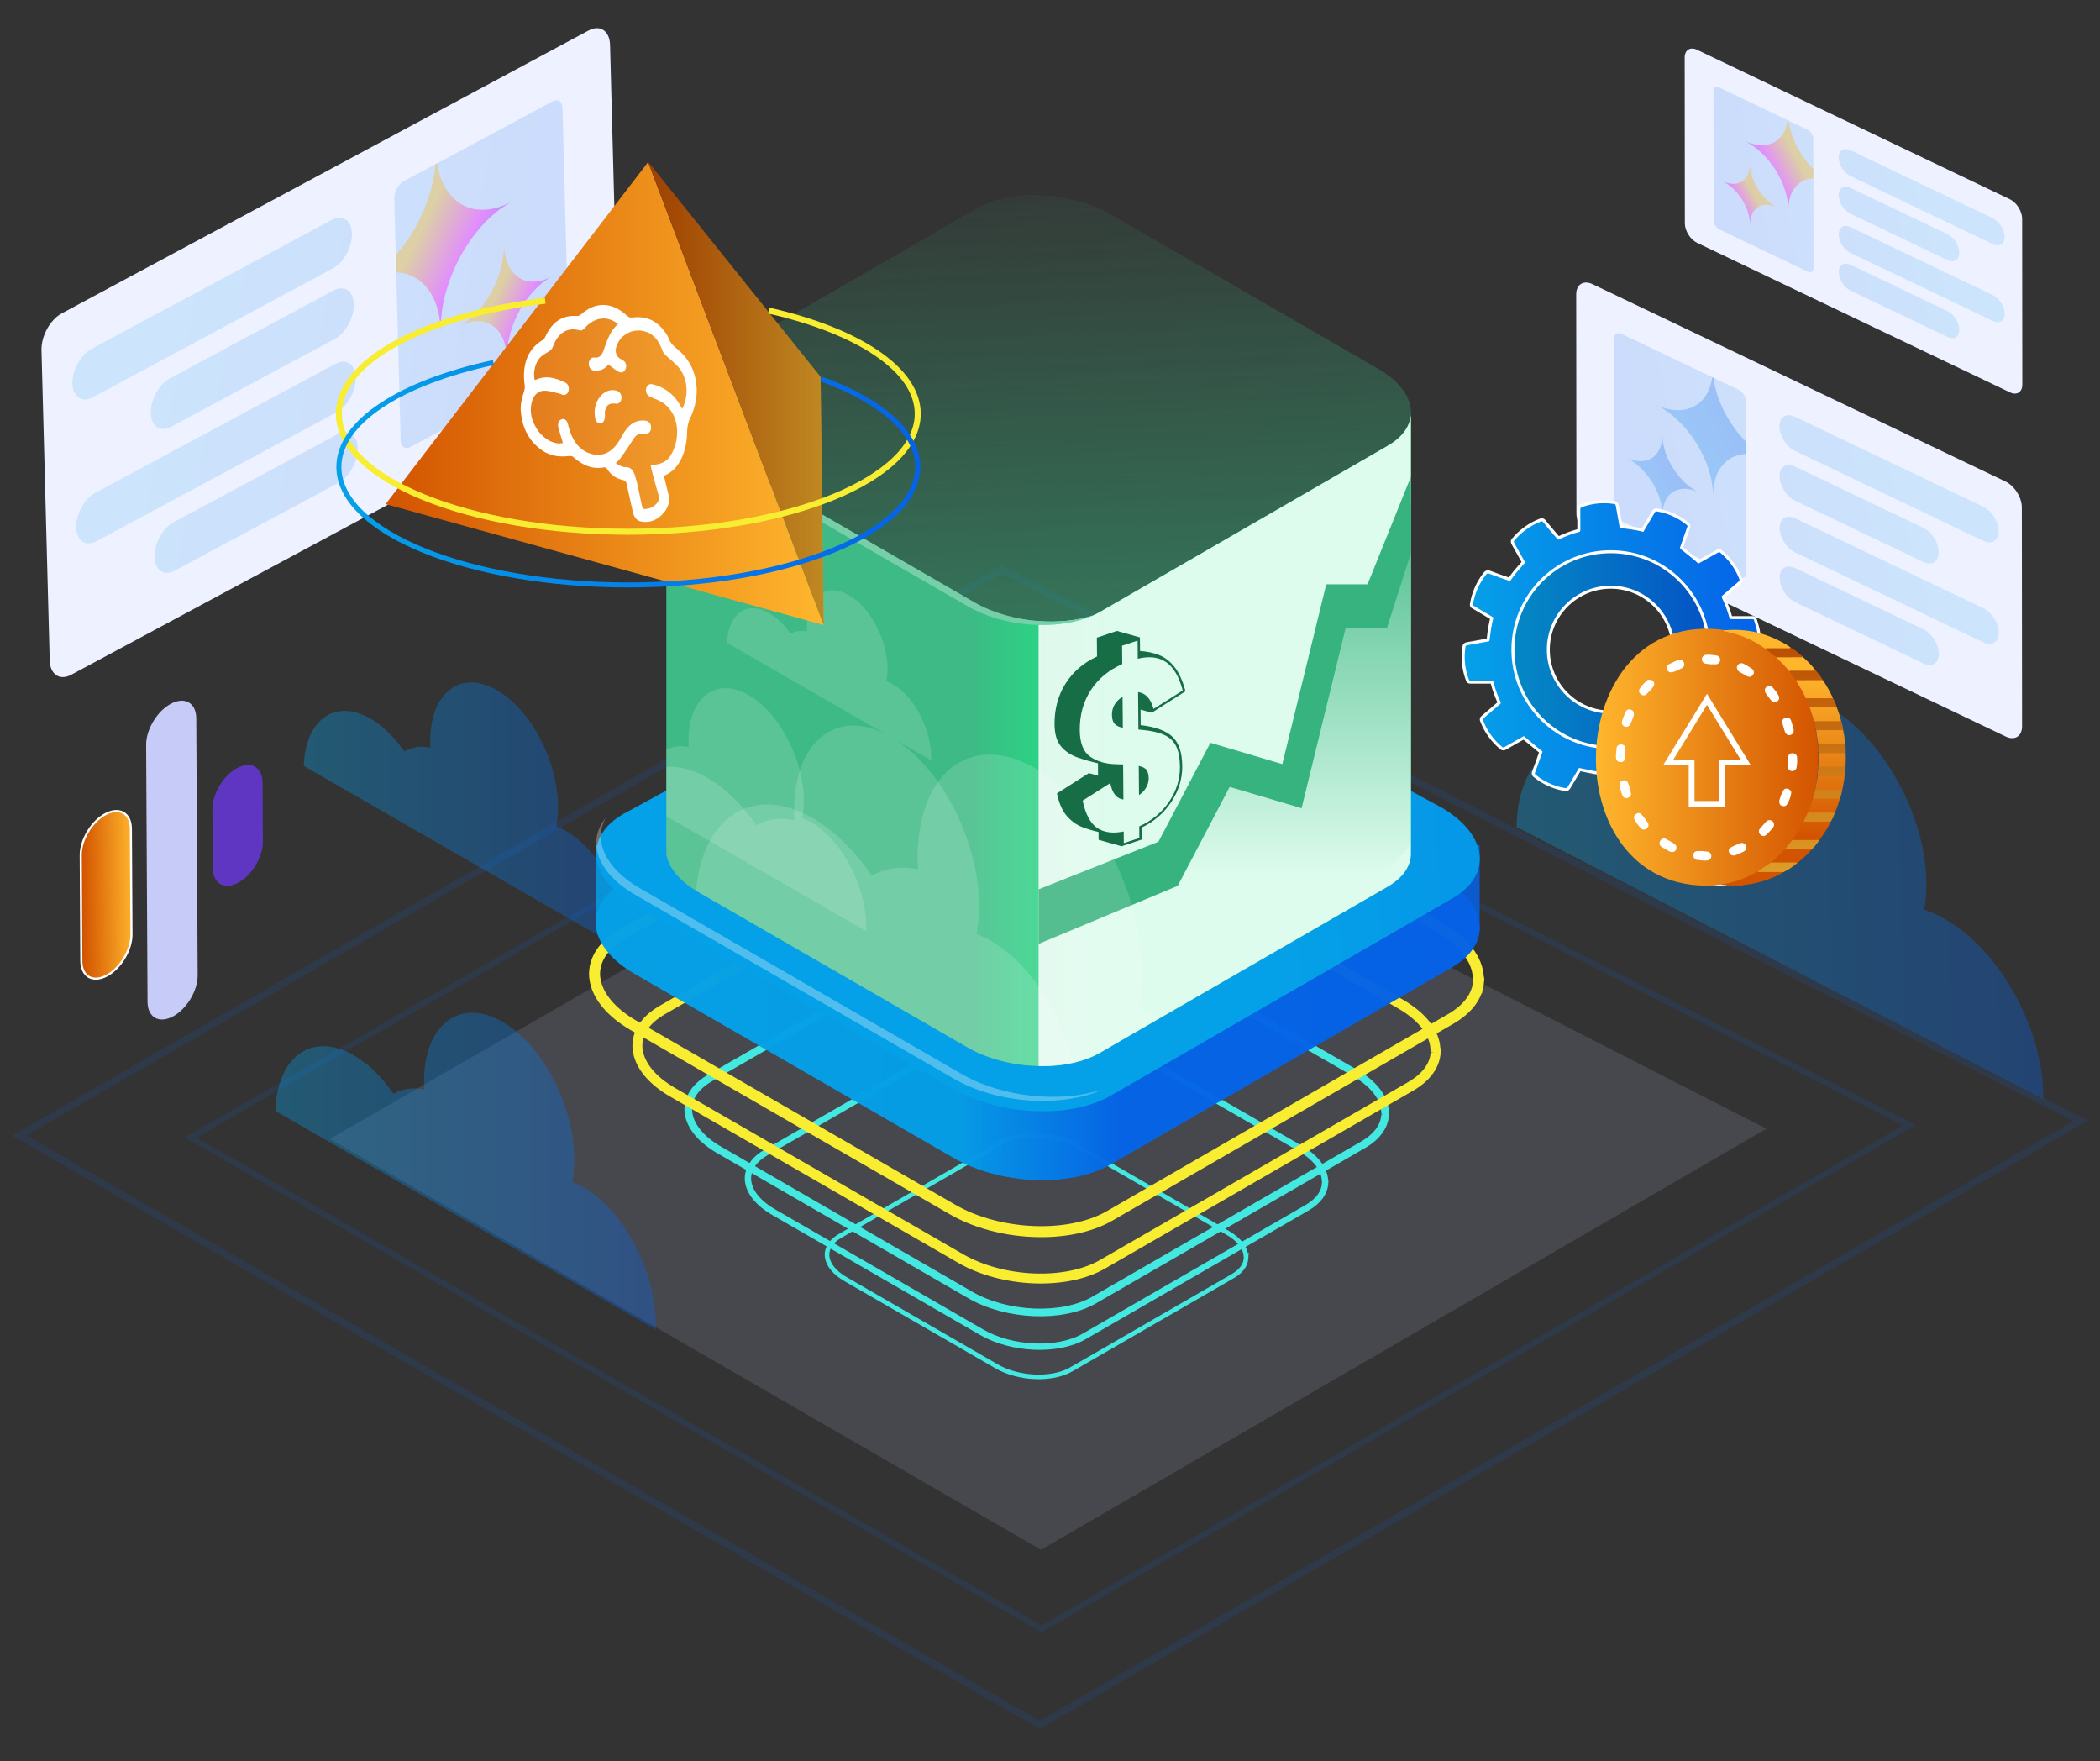
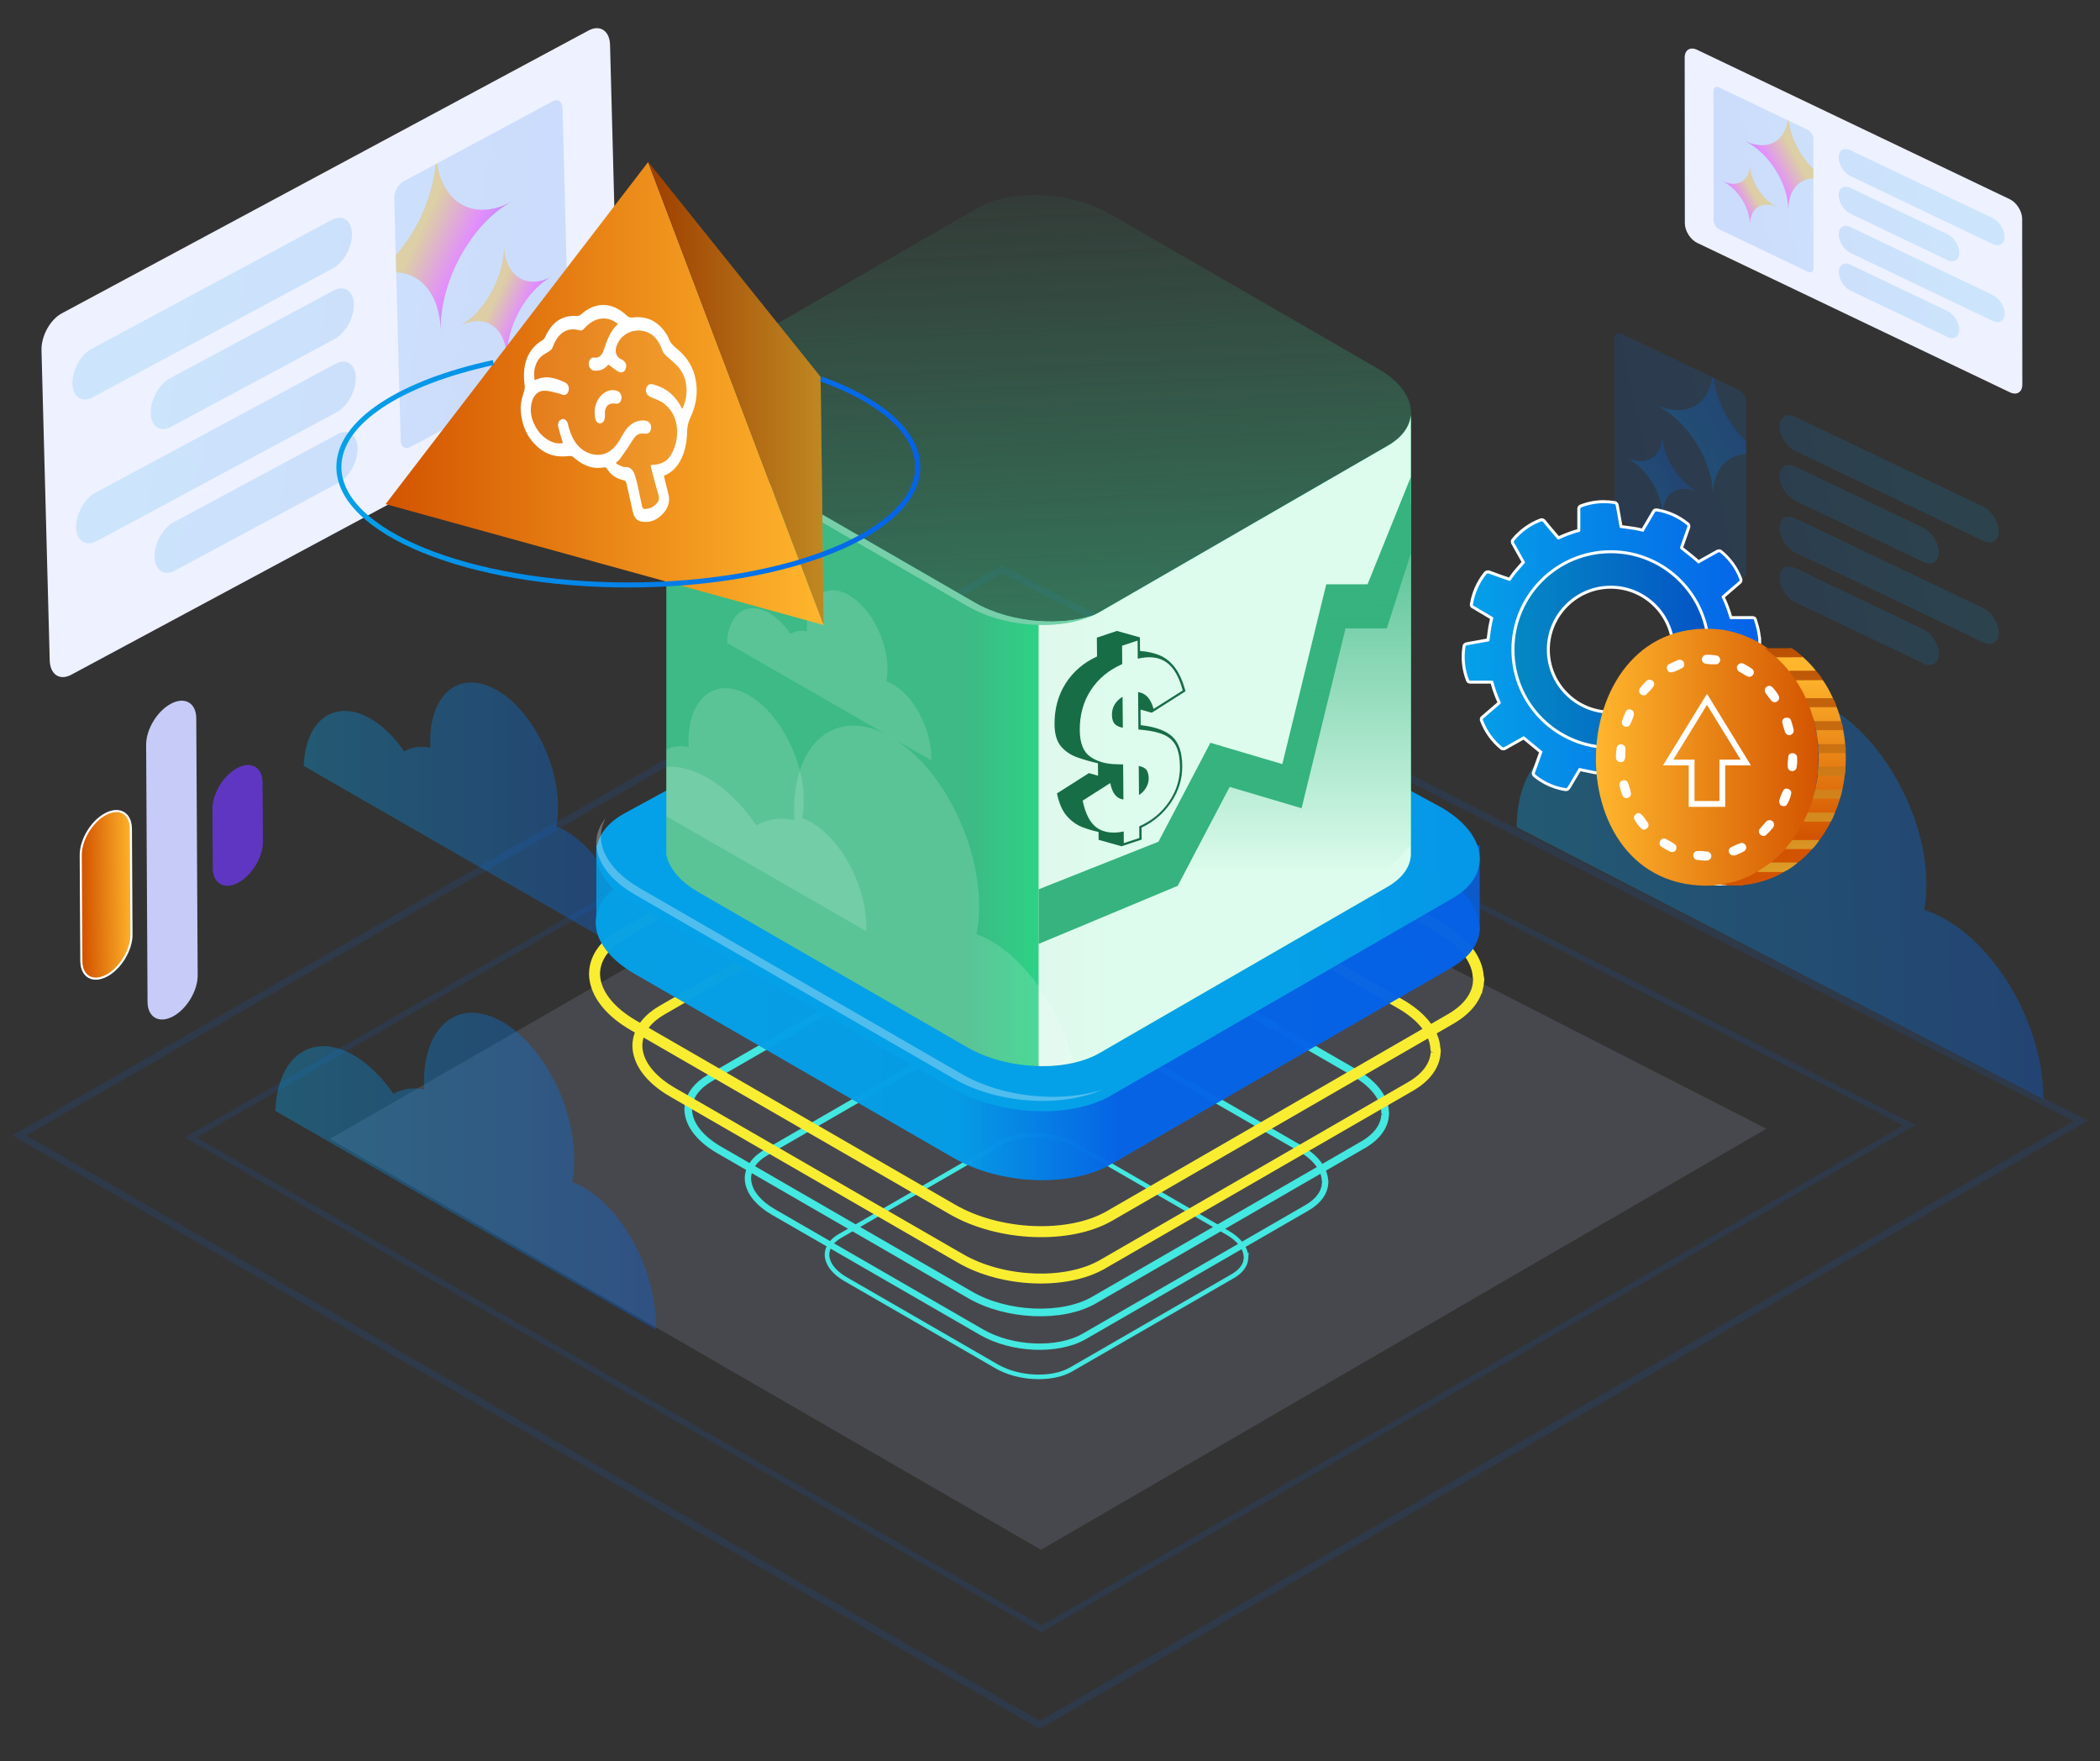
<svg xmlns="http://www.w3.org/2000/svg" xmlns:xlink="http://www.w3.org/1999/xlink" id="Layer_1" data-name="Layer 1" viewBox="0 0 748.54 627.68">
  <rect x="0" y="0" width="748.54" height="627.68" fill="#333333" stroke="none" />
  <defs>
    <style>
      .cls-1, .cls-2, .cls-3, .cls-4, .cls-5, .cls-6, .cls-7, .cls-8, .cls-9, .cls-10, .cls-11 {
        fill: none;
      }

      .cls-12 {
        fill: url(#linear-gradient-61);
        stroke-width: .75px;
      }

      .cls-12, .cls-2, .cls-3, .cls-4, .cls-5, .cls-6, .cls-7, .cls-8, .cls-9, .cls-10, .cls-11 {
        stroke-miterlimit: 10;
      }

      .cls-12, .cls-8 {
        stroke: #fff;
      }

      .cls-13 {
        fill: url(#linear-gradient);
      }

      .cls-13, .cls-5, .cls-7, .cls-14, .cls-15, .cls-16, .cls-17, .cls-18, .cls-19, .cls-20, .cls-21, .cls-22, .cls-23, .cls-24, .cls-25, .cls-26, .cls-27, .cls-28, .cls-29, .cls-30 {
        opacity: .15;
      }

      .cls-31 {
        clip-path: url(#clippath);
      }

      .cls-2 {
        stroke-width: 1.63px;
      }

      .cls-2, .cls-4, .cls-11 {
        stroke: #43e8e1;
      }

      .cls-3 {
        stroke-width: 3.92px;
      }

      .cls-3, .cls-9, .cls-10 {
        stroke: #f9ed32;
      }

      .cls-4 {
        stroke-width: 2.25px;
      }

      .cls-32 {
        fill: #eef1ff;
      }

      .cls-33, .cls-15, .cls-34, .cls-35, .cls-36 {
        fill: #fff;
      }

      .cls-37 {
        fill: #fdf8e4;
      }

      .cls-38 {
        fill: #c6ccf7;
      }

      .cls-39 {
        fill: #176d46;
      }

      .cls-40 {
        fill: #36b37e;
      }

      .cls-41 {
        fill: #5f36c1;
      }

      .cls-42 {
        clip-path: url(#clippath-1);
      }

      .cls-43 {
        clip-path: url(#clippath-4);
      }

      .cls-44 {
        clip-path: url(#clippath-3);
      }

      .cls-45 {
        clip-path: url(#clippath-2);
      }

      .cls-5 {
        stroke-width: 2.1px;
      }

      .cls-5, .cls-7 {
        stroke: #1860d3;
      }

      .cls-6 {
        stroke: url(#linear-gradient-60);
        stroke-width: 1.79px;
      }

      .cls-7 {
        stroke-width: 2.52px;
      }

      .cls-14 {
        fill: #bcc1e6;
      }

      .cls-8 {
        stroke-width: 2.06px;
      }

      .cls-16 {
        fill: url(#linear-gradient-5);
      }

      .cls-17 {
        fill: url(#linear-gradient-9);
      }

      .cls-18 {
        fill: url(#linear-gradient-8);
      }

      .cls-19 {
        fill: url(#linear-gradient-3);
      }

      .cls-20 {
        fill: url(#linear-gradient-4);
      }

      .cls-21 {
        fill: url(#linear-gradient-2);
      }

      .cls-46 {
        fill: url(#linear-gradient-33);
      }

      .cls-46, .cls-47, .cls-48 {
        opacity: .35;
      }

      .cls-47 {
        fill: url(#linear-gradient-23);
      }

      .cls-48 {
        fill: url(#linear-gradient-22);
      }

      .cls-22 {
        fill: url(#linear-gradient-12);
      }

      .cls-23 {
        fill: url(#linear-gradient-10);
      }

      .cls-24 {
        fill: url(#linear-gradient-11);
      }

      .cls-25 {
        fill: url(#linear-gradient-16);
      }

      .cls-26 {
        fill: url(#linear-gradient-19);
      }

      .cls-27 {
        fill: url(#linear-gradient-15);
      }

      .cls-28 {
        fill: url(#linear-gradient-17);
      }

      .cls-29 {
        fill: url(#linear-gradient-18);
      }

      .cls-49 {
        opacity: .13;
      }

      .cls-50, .cls-51, .cls-52 {
        opacity: .25;
      }

      .cls-53 {
        fill: url(#linear-gradient-13);
      }

      .cls-53, .cls-54, .cls-55, .cls-56 {
        opacity: .5;
      }

      .cls-54 {
        fill: url(#linear-gradient-21);
      }

      .cls-55 {
        fill: url(#linear-gradient-20);
      }

      .cls-56 {
        fill: url(#linear-gradient-14);
      }

      .cls-57 {
        fill: url(#linear-gradient-25);
      }

      .cls-57, .cls-58, .cls-59, .cls-35 {
        opacity: .85;
      }

      .cls-58 {
        fill: url(#linear-gradient-24);
      }

      .cls-59 {
        fill: url(#linear-gradient-27);
      }

      .cls-9 {
        stroke-width: 2.14px;
      }

      .cls-60 {
        fill: url(#linear-gradient-59);
      }

      .cls-61 {
        fill: url(#linear-gradient-57);
      }

      .cls-62 {
        fill: url(#linear-gradient-58);
      }

      .cls-63 {
        fill: url(#linear-gradient-55);
      }

      .cls-64 {
        fill: url(#linear-gradient-56);
      }

      .cls-65 {
        fill: url(#linear-gradient-53);
      }

      .cls-66 {
        fill: url(#linear-gradient-54);
      }

      .cls-67 {
        fill: url(#linear-gradient-51);
      }

      .cls-68 {
        fill: url(#linear-gradient-52);
      }

      .cls-69 {
        fill: url(#linear-gradient-50);
      }

      .cls-70 {
        fill: url(#linear-gradient-41);
      }

      .cls-71 {
        fill: url(#linear-gradient-40);
      }

      .cls-72 {
        fill: url(#linear-gradient-43);
      }

      .cls-73 {
        fill: url(#linear-gradient-42);
      }

      .cls-74 {
        fill: url(#linear-gradient-45);
      }

      .cls-75 {
        fill: url(#linear-gradient-46);
      }

      .cls-76 {
        fill: url(#linear-gradient-44);
      }

      .cls-77 {
        fill: url(#linear-gradient-49);
      }

      .cls-78 {
        fill: url(#linear-gradient-47);
      }

      .cls-79 {
        fill: url(#linear-gradient-48);
      }

      .cls-80 {
        fill: url(#linear-gradient-26);
      }

      .cls-81 {
        fill: url(#linear-gradient-38);
      }

      .cls-82 {
        fill: url(#linear-gradient-35);
      }

      .cls-83 {
        fill: url(#linear-gradient-37);
      }

      .cls-84 {
        fill: url(#linear-gradient-34);
      }

      .cls-85 {
        fill: url(#linear-gradient-39);
      }

      .cls-86 {
        fill: url(#linear-gradient-36);
      }

      .cls-87 {
        fill: url(#linear-gradient-28);
      }

      .cls-88 {
        fill: url(#linear-gradient-29);
      }

      .cls-89 {
        fill: url(#linear-gradient-30);
      }

      .cls-90 {
        fill: url(#linear-gradient-32);
      }

      .cls-91 {
        fill: url(#linear-gradient-31);
      }

      .cls-34 {
        isolation: isolate;
        opacity: .06;
      }

      .cls-10 {
        stroke-width: 3.54px;
      }

      .cls-51 {
        fill: url(#linear-gradient-6);
      }

      .cls-52 {
        fill: url(#linear-gradient-7);
      }

      .cls-11 {
        stroke-width: 2.72px;
      }

      .cls-36 {
        opacity: .3;
      }
    </style>
    <linearGradient id="linear-gradient" x1="6270.29" y1="1880.82" x2="6408.73" y2="1932.83" gradientTransform="translate(6168.56 3427.84) rotate(-135.42) scale(1.22 -.82) skewX(-32.87)" gradientUnits="userSpaceOnUse">
      <stop offset="0" stop-color="#05a1e8" />
      <stop offset="1" stop-color="#0562e8" />
    </linearGradient>
    <linearGradient id="linear-gradient-2" x1="6268.69" y1="1855.69" x2="6421.49" y2="1913.1" xlink:href="#linear-gradient" />
    <linearGradient id="linear-gradient-3" x1="6261.58" y1="1868.6" x2="6414.1" y2="1925.9" xlink:href="#linear-gradient" />
    <linearGradient id="linear-gradient-4" x1="6253.92" y1="1881.7" x2="6406.72" y2="1939.11" xlink:href="#linear-gradient" />
    <linearGradient id="linear-gradient-5" x1="6246.84" y1="1894.62" x2="6399.36" y2="1951.92" xlink:href="#linear-gradient" />
    <linearGradient id="linear-gradient-6" x1="6411.41" y1="1958.95" x2="6393.11" y2="1929.05" xlink:href="#linear-gradient" />
    <clipPath id="clippath">
      <path class="cls-1" d="M578.12,185.8l41.7,19.92c1.46,.7,2.65-.04,2.64-1.66l-.07-60.96c0-1.61-1.19-3.49-2.65-4.19l-41.7-19.92c-1.46-.7-2.65,.04-2.64,1.66l.07,60.96c0,1.61,1.19,3.49,2.65,4.19Z" />
    </clipPath>
    <linearGradient id="linear-gradient-7" x1="6398.82" y1="1942.79" x2="6369.8" y2="1895.37" xlink:href="#linear-gradient" />
    <linearGradient id="linear-gradient-8" x1="6267.65" y1="1781.34" x2="6372.49" y2="1820.73" xlink:href="#linear-gradient" />
    <linearGradient id="linear-gradient-9" x1="6266.44" y1="1762.31" x2="6382.16" y2="1805.78" xlink:href="#linear-gradient" />
    <linearGradient id="linear-gradient-10" x1="6261.06" y1="1772.08" x2="6376.56" y2="1815.48" xlink:href="#linear-gradient" />
    <linearGradient id="linear-gradient-11" x1="6255.26" y1="1782" x2="6370.98" y2="1825.48" xlink:href="#linear-gradient" />
    <linearGradient id="linear-gradient-12" x1="6249.89" y1="1791.79" x2="6365.4" y2="1835.18" xlink:href="#linear-gradient" />
    <linearGradient id="linear-gradient-13" x1="6374.52" y1="1840.51" x2="6360.66" y2="1817.86" gradientTransform="translate(6168.56 3427.84) rotate(-135.42) scale(1.22 -.82) skewX(-32.87)" gradientUnits="userSpaceOnUse">
      <stop offset=".18" stop-color="#5738e9" />
      <stop offset=".56" stop-color="#f83ffd" />
      <stop offset=".9" stop-color="#edc04f" />
    </linearGradient>
    <clipPath id="clippath-1">
      <path class="cls-1" d="M612.83,81.75l31.58,15.09c1.11,.53,2-.03,2-1.25l-.05-46.17c0-1.22-.9-2.64-2.01-3.17l-31.58-15.09c-1.11-.53-2,.03-2,1.25l.05,46.17c0,1.22,.9,2.64,2.01,3.17Z" />
    </clipPath>
    <linearGradient id="linear-gradient-14" x1="6364.99" y1="1828.27" x2="6343.01" y2="1792.36" xlink:href="#linear-gradient-13" />
    <linearGradient id="linear-gradient-15" x1="-817.64" y1="-3643.09" x2="-630.16" y2="-3572.65" gradientTransform="translate(874.19 3770.6) rotate(-48.19) scale(1.21 .83) skewX(-35.31)" xlink:href="#linear-gradient" />
    <linearGradient id="linear-gradient-16" x1="-819.81" y1="-3677.13" x2="-612.87" y2="-3599.38" gradientTransform="translate(874.19 3770.6) rotate(-48.19) scale(1.21 .83) skewX(-35.31)" xlink:href="#linear-gradient" />
    <linearGradient id="linear-gradient-17" x1="-829.44" y1="-3659.65" x2="-622.88" y2="-3582.04" gradientTransform="translate(874.19 3770.6) rotate(-48.19) scale(1.21 .83) skewX(-35.31)" xlink:href="#linear-gradient" />
    <linearGradient id="linear-gradient-18" x1="-839.81" y1="-3641.9" x2="-632.87" y2="-3564.15" gradientTransform="translate(874.19 3770.6) rotate(-48.19) scale(1.21 .83) skewX(-35.31)" xlink:href="#linear-gradient" />
    <linearGradient id="linear-gradient-19" x1="-849.4" y1="-3624.41" x2="-642.84" y2="-3546.8" gradientTransform="translate(874.19 3770.6) rotate(-48.19) scale(1.21 .83) skewX(-35.31)" xlink:href="#linear-gradient" />
    <linearGradient id="linear-gradient-20" x1="-626.52" y1="-3537.28" x2="-651.31" y2="-3577.77" gradientTransform="translate(874.19 3770.6) rotate(-48.19) scale(1.21 .83) skewX(-35.31)" xlink:href="#linear-gradient-13" />
    <clipPath id="clippath-2">
      <path class="cls-1" d="M199.51,130.73l-53.2,28.56c-1.87,1-3.43-.04-3.49-2.32l-2.29-86.36c-.06-2.28,1.4-4.95,3.27-5.95l53.2-28.56c1.87-1,3.43,.04,3.49,2.32l2.29,86.36c.06,2.28-1.4,4.95-3.27,5.95Z" />
    </clipPath>
    <linearGradient id="linear-gradient-21" x1="-643.57" y1="-3559.16" x2="-682.88" y2="-3623.39" gradientTransform="translate(874.19 3770.6) rotate(-48.19) scale(1.21 .83) skewX(-35.31)" xlink:href="#linear-gradient-13" />
    <linearGradient id="linear-gradient-22" x1="108.28" y1="291.26" x2="223.65" y2="291.26" gradientTransform="matrix(1, 0, 0, 1, 0, 0)" xlink:href="#linear-gradient" />
    <linearGradient id="linear-gradient-23" x1="543.71" y1="320.31" x2="724.38" y2="320.31" gradientTransform="translate(-23.9 23.9) rotate(-1.39) scale(1.03 .98) skewX(.07)" xlink:href="#linear-gradient" />
    <linearGradient id="linear-gradient-24" x1="212.31" y1="329.61" x2="527.49" y2="329.61" gradientTransform="matrix(1, 0, 0, 1, 0, 0)" xlink:href="#linear-gradient" />
    <linearGradient id="linear-gradient-25" x1="340.73" y1="360.92" x2="398.05" y2="360.92" gradientTransform="matrix(1, 0, 0, 1, 0, 0)" xlink:href="#linear-gradient" />
    <linearGradient id="linear-gradient-26" x1="449.83" y1="303.33" x2="909.6" y2="270.33" gradientTransform="matrix(1, 0, 0, 1, 0, 0)" xlink:href="#linear-gradient" />
    <linearGradient id="linear-gradient-27" x1="237.32" y1="303.31" x2="502.96" y2="303.31" gradientTransform="matrix(1, 0, 0, 1, 0, 0)" xlink:href="#linear-gradient" />
    <linearGradient id="linear-gradient-28" x1="345.56" y1="263.03" x2="393.86" y2="263.03" gradientUnits="userSpaceOnUse">
      <stop offset="0" stop-color="#3dba85" />
      <stop offset="1" stop-color="#1de885" />
    </linearGradient>
    <linearGradient id="linear-gradient-29" x1="366.54" y1="46.61" x2="381.75" y2="389.03" gradientUnits="userSpaceOnUse">
      <stop offset="0" stop-color="#36b37e" stop-opacity="0" />
      <stop offset="1" stop-color="#36b37e" />
    </linearGradient>
    <linearGradient id="linear-gradient-30" x1="350.27" y1="177.11" x2="564.31" y2="161.75" xlink:href="#linear-gradient-28" />
    <linearGradient id="linear-gradient-31" x1="502.93" y1="147.02" x2="503.11" y2="147.01" xlink:href="#linear-gradient-28" />
    <linearGradient id="linear-gradient-32" x1="436.58" y1="312.07" x2="436.58" y2="161.16" xlink:href="#linear-gradient-29" />
    <clipPath id="clippath-3">
      <path class="cls-1" d="M502.9,146.11v158.68c-.27,4.23-2.97,8.11-8.19,11.17l-92.39,53.31-10.27,5.94c-12.15,7.02-33.32,6.12-47.28-1.98l-95.81-55.29c-6.67-3.87-10.54-8.65-11.44-13.42V146.11H502.9Z" />
    </clipPath>
    <linearGradient id="linear-gradient-33" x1="98.14" y1="417.4" x2="233.79" y2="417.4" gradientTransform="matrix(1, 0, 0, 1, 0, 0)" xlink:href="#linear-gradient" />
    <linearGradient id="linear-gradient-34" x1="521.55" y1="231.57" x2="627.24" y2="231.57" gradientTransform="matrix(1, 0, 0, 1, 0, 0)" xlink:href="#linear-gradient" />
    <linearGradient id="linear-gradient-35" x1="539.27" y1="231.51" x2="609.05" y2="231.51" gradientTransform="matrix(1, 0, 0, 1, 0, 0)" xlink:href="#linear-gradient" />
    <linearGradient id="linear-gradient-36" x1="1256" y1="-7341.47" x2="1335.29" y2="-7341.47" gradientTransform="translate(1904.14 -7071.62) rotate(-180)" gradientUnits="userSpaceOnUse">
      <stop offset="0" stop-color="#d35400" />
      <stop offset="1" stop-color="#ffb62d" />
    </linearGradient>
    <linearGradient id="linear-gradient-37" x1="1279.1" y1="-7369.61" x2="1279.1" y2="-7310.85" xlink:href="#linear-gradient-36" />
    <linearGradient id="linear-gradient-38" x1="1258.44" y1="-7369.61" x2="1258.44" y2="-7310.85" xlink:href="#linear-gradient-36" />
    <linearGradient id="linear-gradient-39" x1="1277.83" y1="-7369.61" x2="1277.83" y2="-7310.85" xlink:href="#linear-gradient-36" />
    <linearGradient id="linear-gradient-40" x1="1257.35" y1="-7369.61" x2="1257.35" y2="-7310.85" xlink:href="#linear-gradient-36" />
    <linearGradient id="linear-gradient-41" x1="1254.03" y1="-7369.61" x2="1254.03" y2="-7310.85" xlink:href="#linear-gradient-36" />
    <linearGradient id="linear-gradient-42" x1="1253.48" y1="-7369.61" x2="1253.48" y2="-7310.85" xlink:href="#linear-gradient-36" />
    <linearGradient id="linear-gradient-43" x1="1251.61" y1="-7369.61" x2="1251.61" y2="-7310.85" xlink:href="#linear-gradient-36" />
    <linearGradient id="linear-gradient-44" x1="1263.96" y1="-7369.61" x2="1263.96" y2="-7310.85" xlink:href="#linear-gradient-36" />
    <linearGradient id="linear-gradient-45" x1="1265.51" y1="-7369.61" x2="1265.51" y2="-7310.85" xlink:href="#linear-gradient-36" />
    <linearGradient id="linear-gradient-46" x1="1251.88" y1="-7369.61" x2="1251.88" y2="-7310.85" xlink:href="#linear-gradient-36" />
    <linearGradient id="linear-gradient-47" x1="1251.13" y1="-7369.61" x2="1251.13" y2="-7310.85" xlink:href="#linear-gradient-36" />
    <linearGradient id="linear-gradient-48" x1="1270.56" y1="-7296.28" x2="1270.56" y2="-7384.19" xlink:href="#linear-gradient-36" />
    <linearGradient id="linear-gradient-49" x1="1260.39" y1="-7296.28" x2="1260.39" y2="-7384.19" xlink:href="#linear-gradient-36" />
    <linearGradient id="linear-gradient-50" x1="1251.28" y1="-7296.28" x2="1251.28" y2="-7384.19" xlink:href="#linear-gradient-36" />
    <linearGradient id="linear-gradient-51" x1="1261.76" y1="-7296.28" x2="1261.76" y2="-7384.19" xlink:href="#linear-gradient-36" />
    <linearGradient id="linear-gradient-52" x1="1268.25" y1="-7296.28" x2="1268.25" y2="-7384.19" xlink:href="#linear-gradient-36" />
    <linearGradient id="linear-gradient-53" x1="1252.71" y1="-7296.28" x2="1252.71" y2="-7384.19" xlink:href="#linear-gradient-36" />
    <linearGradient id="linear-gradient-54" x1="1252.32" y1="-7296.28" x2="1252.32" y2="-7384.19" xlink:href="#linear-gradient-36" />
    <linearGradient id="linear-gradient-55" x1="1254.97" y1="-7296.28" x2="1254.97" y2="-7384.19" xlink:href="#linear-gradient-36" />
    <linearGradient id="linear-gradient-56" x1="1255.68" y1="-7296.28" x2="1255.68" y2="-7384.19" xlink:href="#linear-gradient-36" />
    <linearGradient id="linear-gradient-57" x1="1251.15" y1="-7296.28" x2="1251.15" y2="-7384.19" xlink:href="#linear-gradient-36" />
    <linearGradient id="linear-gradient-58" x1="137.45" y1="140.26" x2="293.59" y2="140.26" gradientTransform="matrix(1, 0, 0, 1, 0, 0)" xlink:href="#linear-gradient-36" />
    <linearGradient id="linear-gradient-59" x1="231.08" y1="140.26" x2="293.59" y2="140.26" gradientTransform="matrix(1, 0, 0, 1, 0, 0)" xlink:href="#linear-gradient-36" />
    <clipPath id="clippath-4">
      <polygon class="cls-1" points="293.59 222.74 231.01 57.77 137.45 179.65 293.59 222.74" />
    </clipPath>
    <linearGradient id="linear-gradient-60" x1="119.89" y1="168.84" x2="328.03" y2="168.84" gradientTransform="matrix(1, 0, 0, 1, 0, 0)" xlink:href="#linear-gradient" />
    <linearGradient id="linear-gradient-61" x1="25.1" y1="294.14" x2="45.21" y2="294.14" gradientTransform="translate(3.04 28.19) rotate(-48.23) scale(1.34 .75) skewX(-31.43)" xlink:href="#linear-gradient-36" />
  </defs>
  <g>
    <g>
-       <path class="cls-32" d="M567.75,192.16l147.18,70.32c3.22,1.54,5.83-.09,5.83-3.65l-.08-78.02c0-3.55-2.62-7.68-5.84-9.22l-147.18-70.32c-3.22-1.54-5.83,.09-5.83,3.65l.08,78.02c0,3.55,2.62,7.68,5.84,9.22Z" />
      <g>
        <path class="cls-13" d="M578.12,185.8l41.7,19.92c1.46,.7,2.65-.04,2.64-1.66l-.07-60.96c0-1.61-1.19-3.49-2.65-4.19l-41.7-19.92c-1.46-.7-2.65,.04-2.64,1.66l.07,60.96c0,1.61,1.19,3.49,2.65,4.19Z" />
        <path class="cls-21" d="M639.84,160.69l67.06,32.04c3.05,1.46,5.52-.09,5.51-3.45h0c0-3.36-2.48-7.27-5.53-8.72l-67.06-32.04c-3.05-1.46-5.52,.09-5.51,3.45h0c0,3.36,2.48,7.27,5.53,8.72Z" />
        <path class="cls-19" d="M639.86,178.43l45.69,21.83c3.05,1.46,5.52-.09,5.51-3.45h0c0-3.36-2.48-7.27-5.53-8.72l-45.69-21.83c-3.05-1.46-5.52,.09-5.51,3.45h0c0,3.36,2.48,7.27,5.53,8.72Z" />
        <path class="cls-20" d="M639.88,196.87l67.06,32.04c3.05,1.46,5.52-.09,5.51-3.45h0c0-3.36-2.48-7.27-5.53-8.72l-67.06-32.04c-3.05-1.46-5.52,.09-5.51,3.45h0c0,3.36,2.48,7.27,5.53,8.72Z" />
        <path class="cls-16" d="M639.9,214.61l45.69,21.83c3.05,1.46,5.52-.09,5.51-3.45h0c0-3.36-2.48-7.27-5.53-8.72l-45.69-21.83c-3.05-1.46-5.52,.09-5.51,3.45h0c0,3.36,2.48,7.27,5.53,8.72Z" />
      </g>
    </g>
    <path class="cls-51" d="M592.56,154.94h0c0,7.91,5.83,17.11,13,20.53h0c-7.17-3.43-12.98,.21-12.97,8.12h0c0-7.91-5.83-17.11-13-20.53h0c7.17,3.43,12.98-.21,12.97-8.12Z" />
    <g class="cls-31">
      <path class="cls-52" d="M610.56,131.25h0c.01,12.55,9.25,27.13,20.62,32.56h0c-11.38-5.44-20.59,.33-20.58,12.88h0c-.01-12.55-9.25-27.13-20.62-32.56h0c11.38,5.44,20.59-.33,20.58-12.88Z" />
    </g>
  </g>
  <g>
    <g>
      <path class="cls-32" d="M604.98,86.57l111.46,53.25c2.44,1.17,4.41-.07,4.41-2.76l-.06-59.09c0-2.69-1.98-5.82-4.42-6.98l-111.46-53.25c-2.44-1.17-4.41,.07-4.41,2.76l.06,59.09c0,2.69,1.98,5.82,4.42,6.98Z" />
      <g>
        <path class="cls-18" d="M612.83,81.75l31.58,15.09c1.11,.53,2-.03,2-1.25l-.05-46.17c0-1.22-.9-2.64-2.01-3.17l-31.58-15.09c-1.11-.53-2,.03-2,1.25l.05,46.17c0,1.22,.9,2.64,2.01,3.17Z" />
        <path class="cls-17" d="M659.57,62.74l50.79,24.26c2.31,1.1,4.18-.07,4.17-2.61h0c0-2.55-1.88-5.5-4.18-6.61l-50.79-24.26c-2.31-1.1-4.18,.07-4.17,2.61h0c0,2.55,1.88,5.5,4.18,6.61Z" />
        <path class="cls-23" d="M659.59,76.17l34.6,16.53c2.31,1.1,4.18-.07,4.17-2.61h0c0-2.55-1.88-5.5-4.18-6.61l-34.6-16.53c-2.31-1.1-4.18,.07-4.17,2.61h0c0,2.55,1.88,5.5,4.18,6.61Z" />
        <path class="cls-24" d="M659.6,90.14l50.79,24.26c2.31,1.1,4.18-.07,4.17-2.61h0c0-2.55-1.88-5.5-4.18-6.61l-50.79-24.26c-2.31-1.1-4.18,.07-4.17,2.61h0c0,2.55,1.88,5.5,4.18,6.61Z" />
        <path class="cls-22" d="M659.62,103.57l34.6,16.53c2.31,1.1,4.18-.07,4.17-2.61h0c0-2.55-1.88-5.5-4.18-6.61l-34.6-16.53c-2.31-1.1-4.18,.07-4.17,2.61h0c0,2.55,1.88,5.5,4.18,6.61Z" />
      </g>
    </g>
    <path class="cls-53" d="M623.77,58.38h0c0,5.99,4.42,12.95,9.85,15.55h0c-5.43-2.6-9.83,.16-9.83,6.15h0c0-5.99-4.42-12.95-9.85-15.55h0c5.43,2.6,9.83-.16,9.83-6.15Z" />
    <g class="cls-42">
      <path class="cls-56" d="M637.4,40.44h0c.01,9.5,7,20.55,15.62,24.66h0c-8.62-4.12-15.59,.25-15.58,9.76h0c-.01-9.5-7-20.55-15.62-24.66h0c8.62,4.12,15.59-.25,15.58-9.76Z" />
    </g>
  </g>
  <g>
    <polygon class="cls-14" points="361.59 265.32 117.59 405.89 371.06 552.29 629.62 402.25 361.59 265.32" />
    <polygon class="cls-5" points="359.89 237.19 67.99 405.36 371.22 580.5 680.55 401 359.89 237.19" />
    <polygon class="cls-7" points="357.03 202.95 6.91 404.66 370.61 614.73 741.63 399.44 357.03 202.95" />
  </g>
  <g>
    <g>
      <path class="cls-32" d="M213.18,139.65L25.4,240.46c-4.11,2.21-7.55-.09-7.68-5.12l-2.93-110.54c-.13-5.03,3.09-10.9,7.2-13.11L209.77,10.88c4.11-2.21,7.55,.09,7.68,5.12l2.93,110.54c.13,5.03-3.09,10.9-7.2,13.11Z" />
      <g>
        <path class="cls-27" d="M199.51,130.73l-53.2,28.56c-1.87,1-3.43-.04-3.49-2.32l-2.29-86.36c-.06-2.28,1.4-4.95,3.27-5.95l53.2-28.56c1.87-1,3.43,.04,3.49,2.32l2.29,86.36c.06,2.28-1.4,4.95-3.27,5.95Z" />
        <path class="cls-25" d="M118.64,95.65l-85.56,45.93c-3.89,2.09-7.14-.08-7.27-4.84h0c-.13-4.76,2.92-10.32,6.81-12.4l85.56-45.93c3.89-2.09,7.14,.08,7.27,4.84h0c.13,4.76-2.92,10.32-6.81,12.4Z" />
        <path class="cls-28" d="M119.31,120.79l-58.29,31.29c-3.89,2.09-7.14-.08-7.27-4.84h0c-.13-4.76,2.92-10.32,6.81-12.4l58.29-31.29c3.89-2.09,7.14,.08,7.27,4.84h0c.13,4.76-2.92,10.32-6.81,12.4Z" />
        <path class="cls-29" d="M120,146.91l-85.56,45.93c-3.89,2.09-7.14-.08-7.27-4.84h0c-.13-4.76,2.92-10.32,6.81-12.4l85.56-45.93c3.89-2.09,7.14,.08,7.27,4.84h0c.13,4.76-2.92,10.32-6.81,12.4Z" />
        <path class="cls-26" d="M120.66,172.04l-58.29,31.29c-3.89,2.09-7.14-.08-7.27-4.84h0c-.13-4.76,2.92-10.32,6.81-12.4l58.29-31.29c3.89-2.09,7.14,.08,7.27,4.84h0c.13,4.76-2.92,10.32-6.81,12.4Z" />
      </g>
    </g>
    <path class="cls-55" d="M179.62,87.12h0c.3,11.21-6.88,24.28-16.03,29.19h0c9.15-4.91,16.81,.19,17.11,11.4h0c-.3-11.21,6.88-24.28,16.03-29.19h0c-9.15,4.91-16.81-.19-17.11-11.4Z" />
    <g class="cls-45">
      <path class="cls-54" d="M155.4,53.71h0c.47,17.78-10.91,38.51-25.43,46.3h0c14.52-7.79,26.67,.3,27.14,18.08h0c-.47-17.78,10.91-38.51,25.43-46.3h0c-14.52,7.79-26.67-.3-27.14-18.08Z" />
    </g>
  </g>
  <path class="cls-48" d="M223.63,339.3l-115.35-66.33c.55-16.55,11.18-24.11,23.75-16.88,4.49,2.58,8.63,6.71,12.05,11.69,2.68-1.55,5.87-2.03,9.34-1.29-.07-1.23-.08-2.44-.04-3.65,.55-16.55,11.18-24.11,23.75-16.88,12.57,7.22,22.31,26.5,21.76,43.05-.07,1.98-.27,3.83-.62,5.54,1.18,.43,2.38,.99,3.6,1.69,12.57,7.23,22.31,26.5,21.76,43.05Z" />
  <path class="cls-47" d="M728.32,391.56l-187.72-96.78c.24-25.29,17.01-37.25,37.45-26.71,7.31,3.77,14.11,9.91,19.8,17.39,4.25-2.47,9.34-3.33,14.94-2.33-.15-1.87-.22-3.73-.21-5.57,.24-25.29,17.01-37.25,37.46-26.7,20.45,10.54,36.84,39.6,36.6,64.89-.03,3.02-.29,5.86-.78,8.48,1.91,.61,3.86,1.42,5.84,2.44,20.45,10.55,36.84,39.6,36.61,64.89Z" />
  <g>
    <path class="cls-2" d="M444.16,448.42c-.15,2.33-1.67,4.56-4.61,6.28l-57.74,33.33c-6.84,3.95-18.74,3.44-26.59-1.11l-53.89-31.1c-3.75-2.18-5.93-4.86-6.43-7.55-.15-.76-.15-1.52,0-2.28,.41-2.08,1.87-4,4.51-5.52l23.45-13.52,34.29-19.8c6.84-3.95,18.74-3.44,26.59,1.11l32.36,18.69,21.52,12.41c4.1,2.38,6.33,5.37,6.48,8.31,.1,.2,.1,.45,.05,.76h0Z" />
    <path class="cls-4" d="M472.35,421.7c-.21,3.21-2.3,6.28-6.35,8.65l-79.53,45.91c-9.42,5.44-25.81,4.74-36.63-1.53l-74.23-42.84c-5.16-3-8.16-6.7-8.86-10.39-.21-1.05-.21-2.09,0-3.14,.56-2.86,2.58-5.51,6.21-7.6l32.3-18.63,47.23-27.28c9.42-5.44,25.81-4.74,36.63,1.53l44.58,25.74,29.65,17.09c5.65,3.28,8.72,7.4,8.93,11.44,.14,.35,.14,.7,.07,1.05h0Z" />
    <path class="cls-11" d="M493.72,397.41c-.25,3.87-2.78,7.58-7.67,10.45l-96.05,55.44c-11.37,6.57-31.17,5.73-44.23-1.85l-89.56-51.73c-6.23-3.63-9.86-8.09-10.7-12.55-.25-1.27-.25-2.53,0-3.79,.67-3.45,3.12-6.66,7.5-9.18l39.01-22.5,57.04-32.94c11.37-6.57,31.17-5.73,44.23,1.85l53.84,31.09,35.81,20.64c6.82,3.96,10.53,8.93,10.78,13.82,.09,.42,.09,.84,0,1.27h0Z" />
    <path class="cls-10" d="M511.74,375.12c-.29,4.44-3.18,8.68-8.78,11.96l-109.99,63.49c-13.02,7.52-35.7,6.56-50.65-2.12l-102.66-59.24c-7.14-4.15-11.29-9.26-12.25-14.37-.29-1.45-.29-2.89,0-4.34,.77-3.96,3.57-7.62,8.59-10.52l44.67-25.76,65.32-37.72c13.03-7.53,35.7-6.56,50.65,2.12l61.65,35.6,41,23.64c7.82,4.54,12.06,10.23,12.35,15.82,.19,.48,.19,.96,.1,1.45h0Z" />
    <path class="cls-3" d="M527.02,349.76c-.32,4.91-3.52,9.61-9.72,13.25l-121.8,70.31c-14.42,8.33-39.53,7.27-56.09-2.35l-113.68-65.6c-7.91-4.6-12.5-10.26-13.57-15.92-.32-1.6-.32-3.21,0-4.81,.86-4.38,3.95-8.44,9.51-11.64l49.47-28.53,72.33-41.78c14.43-8.33,39.53-7.27,56.09,2.35l68.28,39.43,45.41,26.18c8.66,5.02,13.36,11.33,13.68,17.52,.21,.54,.21,1.07,.11,1.61h0Z" />
    <g>
      <path class="cls-58" d="M527.42,331.37c-.32,4.92-3.52,9.62-9.72,13.25l-121.8,70.31c-14.42,8.34-39.53,7.27-56.09-2.35l-113.68-65.6c-7.91-4.6-12.5-10.26-13.57-15.92-.32-1.6-.32-3.2,0-4.81,.86-4.38,3.95-8.44,9.51-11.65l49.47-28.53,72.33-41.78c14.42-8.33,39.53-7.27,56.09,2.35l68.28,39.43,45.41,26.18c8.66,5.02,13.36,11.33,13.68,17.52,.21,.43,.21,.96,.11,1.6h0Z" />
      <path class="cls-57" d="M527.42,301.3v30.07c-.32,5.02-3.52,9.62-9.72,13.25l-109.62,63.25-12.18,7.05c-14.42,8.33-39.53,7.27-56.09-2.35l-113.68-65.6c-7.91-4.6-12.5-10.26-13.57-15.92v-29.75h314.87Z" />
      <path class="cls-80" d="M517.81,320.1l-121.8,70.31c-14.42,8.33-39.53,7.26-56.09-2.35l-113.68-65.6c-16.56-9.61-18.38-24.15-4.06-32.37l121.8-66.39,56.09,2.35,113.68,61.69c16.56,9.61,18.38,24.04,4.06,32.37h0Z" />
      <path class="cls-36" d="M343.01,382.88l-114.96-66.35c-12.39-7.16-16.67-17.09-12.07-25.11-6.94,8.33-3.31,19.45,10.26,27.35l113.68,65.6c15.49,8.98,38.25,10.47,52.99,3.95-14.85,4.81-35.58,2.78-49.9-5.45Z" />
    </g>
  </g>
  <g>
    <g>
      <path class="cls-59" d="M502.9,304.79c-.27,4.14-2.97,8.11-8.19,11.17l-102.66,59.25c-12.16,7.03-33.32,6.12-47.28-1.98l-95.81-55.29c-6.66-3.87-10.54-8.65-11.44-13.42-.27-1.35-.27-2.7,0-4.05,.72-3.69,3.33-7.11,8.02-9.82l41.69-24.04,60.96-35.21c12.15-7.02,33.32-6.12,47.28,1.98l57.54,33.23,38.27,22.06c7.3,4.23,11.26,9.55,11.53,14.77,.18,.36,.18,.81,.09,1.35h0Z" />
      <path class="cls-87" d="M502.9,147.86v156.93c-.04,.53-.1,1.05-.22,1.56-.05,.26-.12,.52-.19,.78-.06,.25-.16,.49-.25,.72v.03c-.93,2.52-2.82,4.86-5.7,6.89-.57,.41-1.18,.8-1.84,1.19l-92.4,53.31-10.26,5.95c-5.49,3.18-12.86,4.73-20.56,4.73-.43,0-.85,0-1.28-.03-8.9-.19-18.15-2.47-25.44-6.69l-95.81-55.29c-6.67-3.86-10.55-8.65-11.44-13.42V146.11h1.73c1.14,4.51,4.96,9.06,11.32,12.74l96.89,55.92c6.55,3.76,14.67,5.98,22.73,6.59,6.76,.5,13.47-.13,19.17-1.95,.97-.43,1.89-.89,2.77-1.4l102.66-59.26c5.08-2.96,7.75-6.81,8.1-10.9Z" />
      <path class="cls-35" d="M502.9,147.86v156.93c-.04,.53-.1,1.05-.22,1.56-.05,.26-.12,.52-.19,.78-.08,.26-.16,.5-.25,.75-.93,2.52-2.82,4.86-5.7,6.89-.57,.41-1.18,.8-1.84,1.19l-92.4,53.31-10.26,5.95c-5.49,3.18-12.86,4.73-20.56,4.73-.43,0-.85,0-1.28-.01V221.37c6.76,.5,13.47-.13,19.17-1.95,.97-.43,1.89-.89,2.77-1.4l102.66-59.26c5.08-2.96,7.75-6.81,8.1-10.9Z" />
      <path class="cls-88" d="M502.9,146.11s.01,.05,0,.08v1.68c-.35,4.08-3.02,7.94-8.1,10.9l-102.66,59.26c-.88,.5-1.8,.97-2.77,1.4-5.7,1.82-12.41,2.46-19.17,1.95-8.06-.61-16.18-2.83-22.73-6.59l-96.89-55.92c-6.36-3.68-10.18-8.23-11.32-12.74-.74-2.9-.36-5.78,1.15-8.41,1.29-1.55,3.04-2.99,5.22-4.24l102.66-59.25c12.16-7.03,33.32-6.13,47.28,1.98l95.81,55.29c7.25,4.2,11.15,9.51,11.53,14.63Z" />
      <path class="cls-89" d="M389.37,219.41c-.9,.4-1.86,.76-2.84,1.1-1.38,.47-2.83,.85-4.32,1.16-.37,.08-.75,.15-1.11,.23-.39,.06-.78,.13-1.16,.19-.76,.12-1.54,.23-2.33,.31-.21,.03-.41,.05-.62,.06-.36,.05-.72,.08-1.09,.1-.48,.04-.94,.06-1.42,.09-.26,.01-.53,.03-.81,.04-.28,.01-.57,.01-.87,.03-.85,.01-1.72,.01-2.6-.01-.7-.01-1.41-.04-2.12-.08-1.16-.08-2.33-.18-3.49-.32h-.03c-1.16-.14-2.33-.32-3.49-.53-1.16-.21-2.31-.47-3.46-.74-3.41-.85-6.72-2-9.78-3.45-.01,0-.01-.01-.01-.01-1.01-.49-2-1.01-2.96-1.56l-95.81-55.29c-.48-.27-.94-.56-1.38-.84-.89-.57-1.74-1.16-2.52-1.77-.78-.61-1.5-1.23-2.16-1.86-1.32-1.25-2.42-2.57-3.27-3.92-.43-.67-.79-1.34-1.09-2.02-.19-.44-.36-.89-.52-1.33-.32-.97-.53-1.94-.59-2.9-.08-.94-.03-1.89,.16-2.82,.1-.66,.28-1.31,.54-1.94,.35-.96,.85-1.89,1.5-2.78,.22-.3,.44-.59,.69-.88-1.51,2.64-1.89,5.52-1.15,8.41,1.14,4.51,4.96,9.06,11.32,12.74l96.89,55.92c6.55,3.76,14.67,5.98,22.73,6.59,6.76,.5,13.47-.13,19.17-1.95Z" />
      <path class="cls-91" d="M502.9,147.86v-1.68c.05,.56,.04,1.12,0,1.68Z" />
      <path class="cls-36" d="M389.53,219.36c-.96,.43-1.96,.81-3,1.15-1.38,.47-2.83,.85-4.32,1.16-.37,.08-.75,.15-1.11,.23-.39,.06-.78,.13-1.16,.19-.76,.12-1.54,.23-2.33,.31-.21,.03-.41,.05-.62,.06-.36,.05-.72,.08-1.09,.1-.48,.04-.94,.06-1.42,.09-.26,.01-.53,.03-.81,.04-.28,.01-.57,.01-.87,.03-.85,.01-1.72,.01-2.6-.01-.7-.01-1.41-.04-2.12-.08-1.16-.08-2.33-.18-3.49-.32h-.03c-1.16-.14-2.34-.31-3.49-.53-1.16-.21-2.31-.47-3.46-.74-3.42-.84-6.73-1.99-9.78-3.45-.01,0-.01-.01-.01-.01-1.02-.48-2-1-2.96-1.55l-95.81-55.29c-.48-.27-.93-.56-1.38-.85-.89-.57-1.74-1.16-2.52-1.77-.78-.61-1.5-1.23-2.16-1.86-1.32-1.25-2.42-2.57-3.27-3.92-.41-.66-.78-1.33-1.09-2.02-.19-.44-.36-.89-.52-1.33-.32-.97-.52-1.94-.58-2.9-.08-.94-.03-1.89,.14-2.82,.12-.66,.31-1.31,.54-1.94,.36-.94,.87-1.87,1.5-2.78,.22-.3,.44-.59,.69-.88-1.51,2.64-1.89,5.52-1.15,8.41,1.14,4.51,4.96,9.06,11.32,12.74l96.89,55.92c6.55,3.76,14.67,5.98,22.73,6.59,6.76,.5,13.47-.13,19.17-1.95,.05-.01,.1-.04,.16-.05Z" />
    </g>
    <polygon class="cls-40" points="502.96 196.95 494.33 223.95 479.61 223.95 463.95 288.03 438.31 280.43 419.8 315.69 370.21 336.39 370.21 316.93 412.93 299.97 431.44 264.71 457.08 272.31 472.74 208.23 487.46 208.23 502.96 169.78 502.96 196.95" />
    <polygon class="cls-90" points="502.9 301.26 487.66 317.62 474.64 324.48 460.79 331.79 438.11 343.75 421.74 352.38 370.21 379.56 370.21 326.32 412.93 309.36 431.44 274.1 457.08 281.7 472.74 217.62 487.46 217.62 502.96 179.17 502.9 301.26" />
    <g class="cls-44">
-       <path class="cls-15" d="M450.63,437.81l-202.8-116.61c.97-29.09,19.66-42.38,41.75-29.68,7.9,4.54,15.17,11.79,21.19,20.56,4.72-2.72,10.32-3.57,16.42-2.26-.11-2.16-.14-4.3-.07-6.41,.97-29.09,19.66-42.38,41.76-29.68,22.09,12.7,39.22,46.59,38.25,75.68-.12,3.48-.48,6.73-1.09,9.74,2.07,.75,4.18,1.74,6.33,2.97,22.1,12.71,39.22,46.59,38.26,75.69Z" />
+       <path class="cls-15" d="M450.63,437.81l-202.8-116.61Z" />
      <path class="cls-15" d="M308.8,331.87l-104.02-59.81c.5-14.92,10.08-21.74,21.41-15.22,4.05,2.33,7.78,6.05,10.87,10.55,2.42-1.4,5.29-1.83,8.42-1.16-.06-1.11-.07-2.2-.04-3.29,.5-14.92,10.08-21.74,21.42-15.22,11.33,6.52,20.12,23.9,19.62,38.82-.06,1.78-.25,3.45-.56,5,1.06,.39,2.15,.89,3.25,1.52,11.33,6.52,20.12,23.9,19.62,38.82Z" />
      <path class="cls-15" d="M331.95,270.97l-72.79-41.85c.35-10.44,7.06-15.21,14.98-10.65,2.84,1.63,5.44,4.23,7.61,7.38,1.69-.98,3.7-1.28,5.89-.81-.04-.77-.05-1.54-.03-2.3,.35-10.44,7.06-15.21,14.99-10.65,7.93,4.56,14.08,16.72,13.73,27.16-.04,1.25-.17,2.42-.39,3.5,.74,.27,1.5,.62,2.27,1.07,7.93,4.56,14.08,16.72,13.73,27.17Z" />
      <path class="cls-15" d="M384.8,397.67l-167.01-96.03c.79-23.96,16.19-34.91,34.38-24.44,6.5,3.74,12.49,9.71,17.45,16.93,3.88-2.24,8.5-2.94,13.52-1.86-.09-1.78-.12-3.54-.06-5.28,.79-23.96,16.19-34.91,34.39-24.44,18.19,10.46,32.3,38.37,31.5,62.33-.09,2.86-.4,5.55-.9,8.02,1.7,.62,3.45,1.43,5.21,2.45,18.2,10.46,32.3,38.37,31.51,62.33Z" />
    </g>
    <path class="cls-39" d="M406.32,227.16l.04,4.84c2.45,.15,4.71,.63,6.79,1.45,2.08,.81,3.91,2.23,5.51,4.26,1.6,2.03,2.9,4.91,3.91,8.64l-12.02,7.64-4.01-1.09,.05,5.52c5.18,.58,8.93,1.94,11.26,4.08,2.33,2.14,3.52,5.64,3.56,10.52,.04,4.53-1.26,8.78-3.89,12.76-2.63,3.98-6.17,7.03-10.62,9.17l.04,4.25-7.16,2.39-8.19-2.3-.02-2.8c-1.91-.4-3.86-.98-5.85-1.75-1.99-.77-3.8-2.07-5.42-3.9-1.62-1.83-2.8-4.52-3.54-8.09l11.37-7.23,3.27,.92-.04-4.42c-2.56-.58-5.02-1.29-7.37-2.12-2.35-.83-4.28-2.13-5.79-3.9-1.51-1.77-2.28-4.38-2.31-7.83-.05-5.49,1.26-10.35,3.92-14.56,2.66-4.21,6.4-7.43,11.22-9.66l-.06-6.71,7.16-2.39,8.19,2.3Zm-6.29,9.5c-4.83,2.12-8.57,5.22-11.23,9.32-2.66,4.1-3.97,8.86-3.92,14.3,.04,4.53,1.28,7.66,3.71,9.37,2.44,1.72,5.51,2.62,9.21,2.7l2.53,.08,.11,12.49c-1.14-.12-2.11-.64-2.91-1.56-.8-.92-1.39-2.35-1.79-4.29l-9.83,6.26c1.02,4.86,2.75,8.11,5.19,9.75,2.44,1.63,5.58,2.04,9.44,1.24l.04,4.16,5.54-1.83-.04-4.16c4.45-1.97,7.99-4.89,10.62-8.75,2.63-3.86,3.93-8.03,3.89-12.51-.03-3-.47-5.41-1.33-7.22-.86-1.81-2.26-3.16-4.2-4.06-1.94-.9-4.52-1.51-7.73-1.82l-1.55-.14-.11-13.34c1.25,.15,2.35,.7,3.28,1.64,.93,.94,1.68,2.39,2.24,4.36l10.39-6.57c-1.29-4.91-3.26-8.27-5.88-10.09-2.63-1.81-6.01-2.23-10.14-1.24l-.06-6.46-5.54,1.83,.06,6.54Zm.2,22.68c-1.25-.21-2.21-.65-2.87-1.32-.66-.67-.99-1.76-1.01-3.29-.02-2.66,1.24-4.81,3.78-6.44l.1,11.04Zm5.67,13.63c1.42,.29,2.36,.78,2.83,1.5,.47,.71,.71,1.69,.72,2.93,.01,1.13-.31,2.24-.95,3.33-.64,1.09-1.48,1.96-2.51,2.6l-.09-10.36Z" />
  </g>
  <path class="cls-46" d="M233.77,473.88l-135.63-77.98c.65-19.46,13.15-28.35,27.92-19.85,5.28,3.04,10.14,7.89,14.17,13.75,3.15-1.82,6.9-2.39,10.98-1.51-.08-1.44-.09-2.87-.05-4.29,.65-19.46,13.15-28.35,27.93-19.85,14.77,8.49,26.23,31.16,25.58,50.62-.08,2.32-.32,4.5-.73,6.51,1.38,.5,2.8,1.16,4.23,1.99,14.78,8.5,26.23,31.16,25.59,50.62Z" />
  <g>
    <g>
      <path class="cls-84" d="M575.35,284.37c-.49,0-.97-.08-1.44-.17-.29-.05-.59-.11-.89-.13h0c-.51,0-.86-.32-.99-.95-.29-1.68-.59-3.34-.9-5.01l-.46-2.52,.51-.26-.52,.12s.05,.09,.09,.1c0,0-.03-.01-.13-.02h-.01c-.78,0-1.61-.13-2.42-.26l-5.09-1.03-1.41,2.37c-.72,1.2-1.43,2.41-2.14,3.63-.44,.71-.7,1.14-1.38,1.14-.24,0-.5-.05-.89-.13-3.75-.7-7.29-2.34-10.24-4.77-.46-.26-.64-.94-.33-1.47,.2-.48,.39-1.05,.59-1.61l1.93-5.42-6.11-5.03-6.76,3.82h-.14c-.16,.05-.28,.09-.43,.09-.2,0-.39-.07-.56-.21-3.18-2.57-5.63-5.95-7.07-9.76-.26-.45-.09-1.11,.42-1.42l5.8-4.99,.05-.03-.03-.04-.02-.07c-1.05-2.27-1.91-4.65-2.53-7.07l-.02-.07v-.07s-.02-.04-.16-.04h-7.51c-.25,0-.85,0-1.06-.7-1.45-3.76-1.89-7.89-1.24-11.9,0-.9,.84-1.04,1.11-1.09,1.67-.28,3.34-.59,5-.89l2.46-.45s.13-1.06,.13-1.06c.15-1.17,.3-2.39,.5-3.58,.14-.8,.31-1.59,.49-2.39,.05-.23,.1-.47,.16-.71l-6.56-3.91c-.19-.04-.36-.15-.48-.31-.18-.23-.23-.53-.16-.84,.63-3.92,2.28-7.69,4.78-10.84,.2-.35,.65-.61,1.13-.61,.21,0,.41,.05,.6,.14,2.47,.93,5.01,1.81,6.95,2.48l.09,.05,.02-.04,.03-.05c.72-1.06,1.41-1.97,2.07-2.77,.49-.59,1.25-1.45,2.01-2.31l.82-.93-.06-.13-3.76-6.71v-.14c-.08-.18-.22-.57,.12-.99,2.58-3.17,5.97-5.61,9.78-7.07,.1-.06,.29-.1,.47-.1,.38,0,.73,.19,.95,.51,.32,.4,.67,.82,1.03,1.26,.33,.39,.66,.79,.99,1.21l2.99,3.5c2.33-1.12,4.78-2.02,7.27-2.69v-7.57c-.08-.52,.32-1.08,.91-1.2,2.54-.97,5.29-1.47,8.09-1.47,1.22,0,2.46,.1,3.66,.29,.51,.04,.96,.47,1.02,1.02l.45,2.46c.31,1.67,.61,3.35,.9,5.02l-.51,.26,.52-.12s-.04-.07-.07-.08c0,0,.04,.02,.15,.03,2.02,.24,3.61,.46,5.02,.7,.67,.1,1.35,.27,2,.43,.19,.05,.38,.09,.57,.14l3.9-6.62c.12-.19,.39-.61,.96-.61,.09,0,.19,.01,.29,.03,3.95,.63,7.71,2.31,10.83,4.86,.23,.14,.41,.36,.49,.63,.09,.28,.06,.58-.08,.85-.66,1.83-1.32,3.72-1.98,5.61l-.5,1.42-.03,.11s.13,.15,.18,.19c1.71,1.32,3.44,2.74,5.12,4.12,.26,.23,.51,.46,.75,.7l6.83-3.83h.14c.14-.06,.28-.11,.45-.11,.22,0,.43,.08,.61,.25,3.12,2.52,5.55,5.86,7,9.64,.12,.18,.17,.5,.1,.81-.07,.31-.26,.57-.53,.73-2.15,1.82-3.99,3.41-5.74,4.96l-.04,.03-.05,.03,.06,.08c1.11,2.3,2.02,4.71,2.69,7.17v.05s.02,.05,.02,.05h.05s.07,0,.07,0h7.51c.37,0,.98,0,1.17,.87,.1,.34,.21,.72,.32,1.09,.21,.71,.44,1.43,.6,2.19,.18,.82,.3,1.62,.42,2.4,.05,.31,.09,.62,.14,.93v2.96c0,.49-.08,.96-.17,1.42-.05,.27-.1,.53-.13,.79,0,.53-.45,1-1.04,1.03l-7.44,1.34h-.1s0,.05,0,.08c0,.96-.17,1.94-.33,2.89l-.05,.29c-.19,1.11-.41,2.19-.63,3.29-.08,.4-.16,.8-.25,1.21l6.46,3.86c.2,.04,.39,.15,.53,.31,.19,.22,.27,.5,.22,.81-.63,4.08-2.35,7.92-4.97,11.1-.16,.26-.51,.45-.88,.45-.18,0-.35-.04-.51-.13l-7.06-2.49c-.08-.03-.11-.03-.12-.03-.02,0-.08,.07-.19,.18-.95,1.23-1.98,2.49-2.97,3.71l-1.18,1.45c-.19,.24-.41,.47-.63,.69,0,0-.02,.02-.03,.03l3.76,6.71c.12,.18,.46,.69-.06,1.31-2.56,3.14-5.92,5.56-9.71,7.01-.1,.06-.3,.12-.5,.12-.39,0-.75-.19-.97-.52-1.64-1.96-3.27-3.86-4.96-5.77l-.04-.04-.03-.05c-2.3,1.11-4.67,1.97-7.08,2.58l-.07,.02h-.07c-.07,0-.11,.06-.11,.26v7.51c0,.35,0,1.01-.87,1.2-.47,.12-.95,.26-1.43,.41-.62,.19-1.25,.38-1.9,.52-.67,.15-1.34,.17-1.99,.18-.51,.01-.99,.02-1.45,.1h-.04s-2.92,0-2.92,0Zm-1.2-86.68c-18.6,0-33.74,15.13-33.76,33.73,.02,18.58,15.15,33.74,33.73,33.79,18.63,0,33.77-15.13,33.79-33.73,.02-18.62-15.11-33.77-33.73-33.79l-.03-.54v.54Z" />
      <path class="cls-33" d="M571.77,179.31c1.19,0,2.39,.1,3.58,.29,.3,.02,.54,.25,.58,.55,.45,2.5,.93,5.01,1.35,7.51,0,.35,.18,.48,.55,.53,1.7,.2,3.4,.43,5.01,.7,.98,.15,1.93,.43,2.93,.65l4.1-6.96c.14-.22,.27-.35,.49-.35,.05,0,.11,0,.18,.02,3.91,.62,7.58,2.27,10.64,4.78,.28,.15,.39,.5,.24,.78,0,0,0,.01-.01,.02-.85,2.35-1.68,4.73-2.5,7.08-.15,.4,0,.58,.28,.85,1.75,1.35,3.45,2.75,5.16,4.15,.35,.3,.68,.63,1,.95l7.06-3.95c.17,0,.3-.11,.45-.11,.08,0,.16,.03,.25,.11,3.07,2.49,5.44,5.74,6.86,9.44,.19,.31,.09,.71-.21,.9,0,0,0,0-.01,0-1.93,1.63-3.85,3.28-5.81,5.01-.25,.15-.34,.47-.19,.72,.01,.02,.02,.04,.04,.06,1.1,2.27,1.99,4.64,2.65,7.08,.02,.29,.26,.51,.55,.51,.01,0,.03,0,.04,0,.02,0,.04,0,.06,0h7.51c.35,0,.55,0,.65,.45,.3,1.08,.68,2.15,.93,3.28,.25,1.13,.38,2.2,.55,3.3v2.88c0,.73-.23,1.45-.3,2.15,0,.29-.23,.54-.53,.55l-7.51,1.35c-.38,0-.53,.18-.55,.58,0,1.05-.2,2.1-.38,3.13-.28,1.63-.63,3.2-.95,4.86l.43,.25,6.46,3.85c.2,0,.45,.17,.4,.53-.62,3.98-2.3,7.72-4.86,10.84-.1,.16-.28,.25-.47,.25-.1,0-.2-.03-.29-.08l-7.11-2.5c-.11-.04-.21-.06-.29-.06-.23,0-.38,.14-.58,.36-1.35,1.75-2.78,3.45-4.18,5.18-.28,.35-.6,.65-.9,.98l3.95,7.06c.15,.23,.25,.4,0,.7-2.51,3.07-5.78,5.44-9.49,6.86-.1,.05-.2,.08-.3,.08-.2,0-.4-.1-.52-.28-1.63-1.95-3.28-3.88-5.01-5.83-.1-.17-.27-.27-.46-.27-.09,0-.18,.02-.26,.07-.01,0-.02,.01-.03,.02-2.22,1.06-4.55,1.9-6.93,2.5-.45,0-.65,.28-.65,.8v7.51c0,.35,0,.58-.45,.68-1.1,.28-2.2,.68-3.33,.93-1.13,.25-2.3,.1-3.4,.28h-2.88c-.75,0-1.5-.23-2.28-.3-.33,0-.45-.18-.53-.53-.43-2.5-.9-5.01-1.35-7.51,0-.35-.18-.48-.55-.5-.78,0-1.58-.13-2.38-.25l-5.43-1.1-.28,.45c-1.15,1.95-2.33,3.9-3.48,5.88-.41,.66-.54,.87-.92,.87-.18,0-.42-.05-.78-.12-3.68-.68-7.12-2.28-10.01-4.65-.27-.16-.37-.51-.21-.79,0,0,0,0,0-.01,.23-.55,.43-1.13,.63-1.7l2.05-5.76-6.68-5.51-6.96,3.93c-.17,0-.29,.09-.43,.09-.07,0-.14-.02-.22-.09-3.11-2.51-5.49-5.8-6.91-9.54-.15-.27-.07-.61,.2-.78l5.83-5.01c.26-.15,.36-.49,.21-.75,0-.02-.02-.03-.03-.05-1.04-2.25-1.88-4.58-2.5-6.98,0-.43-.28-.58-.7-.58h-7.51c-.25,0-.45,0-.55-.33-1.43-3.71-1.85-7.73-1.23-11.66,0-.45,.25-.58,.68-.65,2.5-.43,5.01-.9,7.51-1.35,.3,0,.38-.2,.4-.48,.2-1.55,.38-3.08,.63-4.6,.2-1.15,.48-2.28,.73-3.45l-.6-.35-6.38-3.8c-.2,0-.38-.2-.3-.5,.62-3.89,2.23-7.55,4.68-10.64,.15-.26,.43-.41,.71-.41,.12,0,.25,.03,.36,.08,2.33,.88,4.68,1.7,7.01,2.5,.08,.05,.17,.07,.26,.07,.19,0,.38-.1,.48-.29,0,0,0,0,0,0,.65-.95,1.33-1.88,2.05-2.75,.73-.88,2.03-2.33,3.05-3.5l-.23-.45-3.7-6.61c0-.23-.23-.38,0-.65,2.53-3.1,5.82-5.48,9.56-6.91,.09-.05,.18-.07,.28-.07,.2,0,.39,.1,.5,.27,.65,.83,1.35,1.63,2.05,2.5l3.18,3.73h.3c2.35-1.14,4.81-2.05,7.33-2.73,.27-.05,.45-.31,.4-.58v-7.51c-.05-.32,.16-.61,.48-.68,2.56-.97,5.27-1.46,7.98-1.46m2.38,86.44c18.93,0,34.28-15.33,34.29-34.27,.02-18.94-15.32-34.31-34.26-34.32h-.03c-18.93,0-34.28,15.33-34.29,34.26,.02,18.93,15.34,34.28,34.26,34.32h.03m-2.38-87.51c-2.85,0-5.64,.51-8.3,1.51-.78,.21-1.3,.95-1.23,1.76v7.1c-2.26,.63-4.47,1.45-6.59,2.44l-2.73-3.21c-.31-.39-.64-.79-.97-1.18-.35-.42-.7-.84-1.04-1.26-.31-.44-.82-.7-1.36-.7-.24,0-.48,.05-.7,.15-3.89,1.49-7.33,3.99-9.97,7.21-.35,.42-.43,.91-.24,1.45v.16l.14,.24,3.58,6.38c-.19,.21-.38,.43-.57,.64-.75,.85-1.52,1.73-2.02,2.33-.61,.74-1.24,1.58-1.92,2.55-1.89-.65-4.29-1.49-6.65-2.38-.24-.11-.51-.17-.78-.17-.64,0-1.24,.33-1.59,.86-2.53,3.2-4.2,7.02-4.86,11.05-.1,.45,0,.9,.27,1.24,.18,.23,.42,.4,.7,.48l6.16,3.67c-.02,.11-.05,.21-.07,.32-.18,.79-.36,1.6-.5,2.42-.2,1.21-.35,2.43-.5,3.61l-.09,.68c-.69,.12-1.38,.25-2.06,.38-1.67,.31-3.34,.61-5.01,.9-1.28,.23-1.54,1.06-1.57,1.61-.64,4.08-.2,8.27,1.28,12.12,.23,.69,.75,1.04,1.56,1.04h7.23c.61,2.28,1.41,4.52,2.38,6.67l-5.56,4.77c-.67,.47-.89,1.34-.53,2.07,1.48,3.88,3.98,7.32,7.21,9.93,.27,.21,.58,.33,.9,.33,.22,0,.4-.05,.51-.09h.2l.25-.14,6.32-3.57,5.53,4.56-1.8,5.05c-.19,.54-.38,1.09-.59,1.6-.19,.38-.24,.79-.13,1.18,.1,.39,.34,.72,.67,.95,3.01,2.46,6.62,4.13,10.44,4.84,.39,.08,.69,.14,.98,.14,.98,0,1.38-.64,1.83-1.38,.72-1.23,1.43-2.44,2.15-3.63,.41-.69,.82-1.37,1.22-2.06l4.69,.95h.02s.03,.01,.03,.01c.68,.11,1.39,.22,2.1,.25,.13,.71,.26,1.42,.39,2.14,.3,1.66,.61,3.33,.89,4.99,.26,1.21,1.1,1.4,1.52,1.42,.26,.03,.53,.08,.82,.13,.49,.09,.99,.18,1.53,.18h3.05c.42-.08,.89-.09,1.38-.11,.67-.02,1.37-.03,2.09-.2,.67-.15,1.32-.34,1.94-.53,.49-.15,.95-.29,1.41-.4,1.26-.28,1.26-1.36,1.26-1.72v-7.31c2.28-.59,4.52-1.39,6.66-2.39,1.61,1.82,3.16,3.64,4.75,5.54,.32,.44,.83,.7,1.37,.7,.26,0,.51-.06,.74-.17,3.85-1.49,7.27-3.96,9.88-7.16,.5-.59,.53-1.25,.09-1.93l-3.55-6.33c.14-.15,.28-.31,.42-.48,.39-.47,.78-.96,1.18-1.44,.96-1.17,1.95-2.39,2.9-3.61l6.81,2.4c.22,.11,.47,.17,.72,.17,.53,0,1.02-.25,1.32-.68,2.66-3.25,4.41-7.16,5.05-11.31,.07-.48-.06-.92-.35-1.25-.2-.23-.45-.39-.73-.46l-6.06-3.62c.06-.28,.11-.55,.17-.82,.22-1.08,.45-2.2,.64-3.32l.05-.29c.15-.84,.29-1.71,.33-2.6l7.13-1.28c.8-.08,1.42-.74,1.46-1.54,.03-.22,.07-.46,.12-.71,.09-.46,.18-.98,.18-1.52v-3.05c-.06-.31-.11-.61-.15-.92-.12-.79-.24-1.61-.42-2.45-.17-.77-.4-1.52-.61-2.23-.11-.36-.22-.72-.32-1.08-.3-1.26-1.34-1.26-1.69-1.26h-7.2c-.64-2.29-1.48-4.54-2.51-6.7,1.67-1.47,3.43-2.99,5.51-4.75,.71-.51,.93-1.45,.54-2.2-1.48-3.83-3.95-7.21-7.14-9.8-.35-.3-.7-.36-.94-.36s-.44,.07-.56,.11h-.17l-.24,.14-6.36,3.56c-.15-.15-.31-.29-.48-.44h0s-.03-.04-.03-.04c-1.62-1.33-3.29-2.71-4.99-4.03l.43-1.23c.65-1.86,1.3-3.72,1.97-5.57,.35-.77,.08-1.65-.6-2.09-3.19-2.59-7.01-4.3-11.06-4.95-.13-.03-.25-.04-.38-.04-.86,0-1.27,.63-1.4,.84l-3.72,6.31c-.06-.01-.12-.03-.18-.04-.67-.16-1.36-.33-2.06-.44-1.33-.23-2.84-.44-4.72-.67-.27-1.56-.56-3.13-.84-4.69-.15-.83-.3-1.65-.45-2.48-.11-.77-.73-1.37-1.5-1.45-1.22-.19-2.47-.29-3.71-.29h0Zm2.38,87.51l-.03-1.07c-18.29-.05-33.18-14.97-33.19-33.25,.02-18.3,14.92-33.19,33.22-33.19,18.35,.02,33.24,14.93,33.22,33.25-.02,18.3-14.92,33.19-33.22,33.19v1.07h0Z" />
    </g>
    <g>
      <path class="cls-82" d="M574.15,266.4c-19.23,0-34.88-15.65-34.88-34.88s15.65-34.9,34.88-34.9,34.9,15.66,34.9,34.9-15.66,34.88-34.9,34.88Zm0-57.15c-12.28,0-22.27,9.99-22.27,22.27s9.99,22.27,22.27,22.27,22.27-9.99,22.27-22.27-9.99-22.27-22.27-22.27Z" />
      <path class="cls-33" d="M574.15,197.16c18.97,0,34.36,15.39,34.36,34.36s-15.39,34.34-34.36,34.34-34.34-15.37-34.34-34.34,15.37-34.36,34.34-34.36m0,57.17c12.59,0,22.8-10.22,22.8-22.8s-10.22-22.81-22.8-22.81-22.8,10.22-22.8,22.81,10.22,22.8,22.8,22.8m0-58.24c-19.53,0-35.41,15.9-35.41,35.44s15.89,35.41,35.41,35.41,35.44-15.89,35.44-35.41-15.9-35.44-35.44-35.44h0Zm0,57.17c-11.98,0-21.73-9.75-21.73-21.73s9.75-21.73,21.73-21.73,21.73,9.75,21.73,21.73-9.75,21.73-21.73,21.73h0Z" />
    </g>
    <path class="cls-30" d="M574.21,197.16c-18.97,0-34.34,15.39-34.34,34.36s15.37,34.34,34.34,34.34,34.36-15.37,34.36-34.34-15.39-34.36-34.36-34.36Zm0,57.17c-12.59,0-22.8-10.22-22.8-22.8s10.22-22.81,22.8-22.81,22.8,10.22,22.8,22.81-10.22,22.8-22.8,22.8Z" />
    <g>
      <path class="cls-86" d="M610.71,315.57c-58.1,2.9-54.61-98.78,3.65-91.09,46.71,8.35,44.49,87.98-3.65,91.09Z" />
      <path class="cls-83" d="M635.79,310.76c-3.05,1.88-6.37,3.09-9.84,3.91-1.44,.34-2.9,.58-4.37,.72-.15,.01-.3,.01-.37,.17h-5.7c-.32-.24-.75,.08-1.06-.21-.1-.13-.32-.26,.05-.32,3.76-.61,7.29-1.9,10.65-3.67,.47-.25,.92-.52,1.38-.79,2.79-.41,5.6-.14,8.4-.19,.33,0,.65,.05,.85,.37Z" />
      <path class="cls-37" d="M614.45,315.36c.35,.1,.75-.1,1.06,.21h-4.81c1.23-.3,2.48-.41,3.74-.21Z" />
      <path class="cls-81" d="M652.57,292.8c-1.13,2.39-2.57,4.6-4.13,6.73-.42,.13-.85,.23-1.3,.23-2.37,0-4.73,0-7.1-.01-.43,0-.91,.07-1.2-.38,1.59-2.06,2.89-4.3,4.1-6.59,.31-.33,.72-.38,1.14-.38,2.46,0,4.91-.02,7.37,0,.41,0,.85-.04,1.11,.39Z" />
-       <path class="cls-85" d="M614.45,224.65c8.42-.85,16.14,1.15,23.24,5.69,.22,.14,.42,.32,.63,.47-.03,.55-.45,.58-.82,.57-2.76-.04-5.52,.24-8.27-.19-4.4-3.2-9.29-5.24-14.63-6.21-.3-.05-.4-.09-.15-.34Z" />
      <path class="cls-71" d="M649.76,242.39c1.4,2.03,2.59,4.18,3.6,6.43-.24,.39-.65,.37-1.03,.38-2.51,.02-5.02,.01-7.52,0-.43,0-.81-.13-1.16-.37-.74-1.85-1.76-3.54-2.8-5.24-.23-.38-.54-.71-.63-1.16,.23-.4,.63-.39,1.02-.4,2.45-.03,4.9-.02,7.35,0,.43,0,.81,.13,1.16,.36Z" />
      <path class="cls-70" d="M655.86,284.6c-.53,1.77-1.14,3.5-1.86,5.2-.18,.02-.33,.13-.51,.14-2.81,.07-5.62,.05-8.44,0-.28,0-.52-.11-.68-.35,.73-1.62,1.26-3.3,1.78-5,.29-.3,.65-.37,1.05-.38,2.54-.01,5.08-.02,7.63,0,.39,0,.78,0,1.03,.38Z" />
      <path class="cls-73" d="M654.7,252.03c.64,1.63,1.18,3.28,1.57,4.99-.24,.39-.65,.38-1.03,.38-2.51,.02-5.03,.02-7.54,0-.39,0-.77-.05-1.04-.39-.54-1.66-1.07-3.31-1.61-4.97,.24-.4,.65-.38,1.03-.39,2.52-.02,5.04-.02,7.56,0,.4,0,.77,.06,1.05,.38Z" />
      <path class="cls-72" d="M656.99,260.22c.38,1.64,.58,3.3,.72,4.98-.24,.4-.65,.38-1.03,.38-2.52,.02-5.04,.02-7.56,0-.4,0-.77-.05-1.04-.39-.24-1.66-.47-3.31-.71-4.97,.24-.39,.65-.38,1.03-.38,2.51-.02,5.03-.02,7.55,0,.39,0,.77,.05,1.04,.38Z" />
      <path class="cls-76" d="M642.57,234.07c1.69,1.53,3.31,3.12,4.67,4.95-.23,.41-.63,.39-1.01,.4-2.45,.03-4.9,.01-7.35,.01-.39,0-.75-.14-1.13-.2-1.38-1.81-3-3.39-4.62-4.98,.24-.4,.64-.38,1.02-.39,2.37-.03,4.74-.01,7.11,0,.45,0,.88,.13,1.31,.22Z" />
      <path class="cls-74" d="M645.93,302.57c-1.6,1.85-3.38,3.5-5.3,5-1.82,.38-3.66,.14-5.49,.2-.92,.03-1.84,.02-2.76,0-.38-.01-.79,.01-1.02-.39,.62-.58,1.2-1.2,1.86-1.73,1.15-.92,2.05-2.09,3.13-3.07,.35-.33,.78-.38,1.23-.38,2.41,0,4.83-.01,7.24,0,.4,0,.84-.04,1.11,.38Z" />
      <path class="cls-75" d="M657.5,276.59c-.12,1.62-.5,3.19-.79,4.78-.3,.34-.7,.41-1.12,.41-2.51,.01-5.03,.02-7.54,0-.38,0-.78,.01-1.03-.38l.89-4.8c.27-.34,.64-.38,1.04-.38,2.51-.02,5.01-.02,7.52,0,.38,0,.78-.01,1.03,.38Z" />
      <path class="cls-78" d="M657.88,268.41c.09,1.6,.04,3.21-.04,4.81-.26,.36-.65,.38-1.04,.38-2.55,.02-5.1,.02-7.65,0-.39,0-.78-.03-1.05-.37,.29-1.6,.11-3.21,.17-4.81,.27-.34,.65-.38,1.04-.38,2.51-.02,5.02-.02,7.53,0,.39,0,.77,.05,1.04,.38Z" />
      <path class="cls-79" d="M631.34,307.37c2.75,0,5.5,0,8.26,.01,.35,0,.72-.08,1.02,.18-1.49,1.24-3.05,2.37-4.83,3.19-2.74,0-5.49,0-8.23,0-.35,0-.71,.08-1.02-.18,1.6-1.07,3.2-2.14,4.8-3.21Z" />
      <path class="cls-77" d="M637.75,239.22c.3-.26,.67-.18,1.02-.18,2.83-.01,5.65-.02,8.48-.02,1.01,1,1.81,2.16,2.52,3.37-3.18,.01-6.35,.03-9.53,.04-.96-.97-1.65-2.15-2.48-3.21Z" />
      <path class="cls-69" d="M648.1,273.22c3.24,0,6.49,0,9.73,0,.04,1.14-.07,2.27-.34,3.38-3.2,0-6.39,0-9.59,0-.11-1.14,.24-2.24,.19-3.37Z" />
      <path class="cls-67" d="M645.93,302.57c-3.2,0-6.39,0-9.59,0,.83-1.07,1.67-2.14,2.5-3.2,2.86,0,5.72,0,8.58,0,.35,0,.71-.08,1.02,.16-.75,1.09-1.55,2.13-2.51,3.04Z" />
      <path class="cls-68" d="M642.57,234.07c-.31,.24-.68,.16-1.03,.16-2.8,0-5.61,0-8.41,.01-1.3-1.01-2.6-2.03-3.91-3.04,.31-.26,.67-.17,1.02-.17,2.36,0,4.71,0,7.07,0,.35,0,.72,.08,1.01-.21,1.59,.86,2.94,2.03,4.25,3.25Z" />
      <path class="cls-65" d="M647.02,281.4c3.23,0,6.46-.02,9.69-.03-.19,1.1-.47,2.18-.86,3.23-3.24,0-6.47,0-9.71,0,.29-1.07,.58-2.13,.88-3.2Z" />
      <path class="cls-66" d="M656.99,260.22c-3.2,0-6.41,0-9.61,0-.34-1.05-.56-2.12-.71-3.21,3.2,0,6.41,0,9.61,0,.4,1.03,.64,2.1,.72,3.2Z" />
      <path class="cls-63" d="M654.7,252.03c-3.21,0-6.43,0-9.64,.01-.46-1.07-.93-2.13-1.39-3.2,3.23,0,6.47,0,9.7-.01,.57,1.01,1.03,2.07,1.33,3.2Z" />
      <path class="cls-64" d="M644.36,289.59c2.9,0,5.81,0,8.71,0,.32,0,.66-.05,.92,.22-.39,1.04-.79,2.07-1.43,3-3.21,0-6.42-.01-9.63-.02,.47-1.06,.95-2.13,1.42-3.19Z" />
      <path class="cls-61" d="M657.88,268.41c-3.2,0-6.41,0-9.61,0-.32-1.06-.13-2.14-.19-3.21,3.21,0,6.42,0,9.62,0,.27,1.06,.2,2.14,.17,3.21Z" />
      <path class="cls-49" d="M631.34,307.37c2.75,0,5.5,0,8.26,.01,.35,0,.72-.08,1.02,.18-1.49,1.24-3.05,2.37-4.83,3.19-2.74,0-5.49,0-8.23,0-.35,0-.71,.08-1.02-.18,1.6-1.07,3.2-2.14,4.8-3.21Z" />
      <path class="cls-49" d="M637.75,239.22c.3-.26,.67-.18,1.02-.18,2.83-.01,5.65-.02,8.48-.02,1.01,1,1.81,2.16,2.52,3.37-3.18,.01-6.35,.03-9.53,.04-.96-.97-1.65-2.15-2.48-3.21Z" />
      <path class="cls-49" d="M648.1,273.22c3.24,0,6.49,0,9.73,0,.04,1.14-.07,2.27-.34,3.38-3.2,0-6.39,0-9.59,0-.11-1.14,.24-2.24,.19-3.37Z" />
      <path class="cls-49" d="M645.93,302.57c-3.2,0-6.39,0-9.59,0,.83-1.07,1.67-2.14,2.5-3.2,2.86,0,5.72,0,8.58,0,.35,0,.71-.08,1.02,.16-.75,1.09-1.55,2.13-2.51,3.04Z" />
      <path class="cls-49" d="M642.57,234.07c-.31,.24-.68,.16-1.03,.16-2.8,0-5.61,0-8.41,.01-1.3-1.01-2.6-2.03-3.91-3.04,.31-.26,.67-.17,1.02-.17,2.36,0,4.71,0,7.07,0,.35,0,.72,.08,1.01-.21,1.59,.86,2.94,2.03,4.25,3.25Z" />
      <path class="cls-49" d="M647.02,281.4c3.23,0,6.46-.02,9.69-.03-.19,1.1-.47,2.18-.86,3.23-3.24,0-6.47,0-9.71,0,.29-1.07,.58-2.13,.88-3.2Z" />
      <path class="cls-49" d="M656.99,260.22c-3.2,0-6.41,0-9.61,0-.34-1.05-.56-2.12-.71-3.21,3.2,0,6.41,0,9.61,0,.4,1.03,.64,2.1,.72,3.2Z" />
      <path class="cls-49" d="M654.7,252.03c-3.21,0-6.43,0-9.64,.01-.46-1.07-.93-2.13-1.39-3.2,3.23,0,6.47,0,9.7-.01,.57,1.01,1.03,2.07,1.33,3.2Z" />
      <path class="cls-49" d="M644.36,289.59c2.9,0,5.81,0,8.71,0,.32,0,.66-.05,.92,.22-.39,1.04-.79,2.07-1.43,3-3.21,0-6.42-.01-9.63-.02,.47-1.06,.95-2.13,1.42-3.19Z" />
      <path class="cls-49" d="M657.88,268.41c-3.2,0-6.41,0-9.61,0-.32-1.06-.13-2.14-.19-3.21,3.21,0,6.42,0,9.62,0,.27,1.06,.2,2.14,.17,3.21Z" />
      <path class="cls-33" d="M610.5,236.73c-.75,.11-1.62-.15-2.5-.21-.79-.06-1.4-.84-1.38-1.61,.02-.77,.65-1.47,1.45-1.55,1.25-.12,2.48,.08,3.71,.23,.84,.1,1.49,.98,1.38,1.7-.12,.79-.8,1.6-1.71,1.45-.26-.04-.53,0-.95,0Z" />
      <path class="cls-33" d="M587.6,294.06c.04,.71-.42,1.1-.94,1.4-.54,.31-1.14,.28-1.58-.14-1.03-.98-1.89-2.12-2.54-3.39-.35-.68,0-1.3,.51-1.74,.53-.44,1.2-.66,1.79-.15,1.09,.93,1.79,2.19,2.62,3.33,.12,.17,.09,.46,.13,.69Z" />
      <path class="cls-33" d="M595.99,303.64c-.6,.03-1.07-.32-1.56-.58-.75-.41-1.51-.83-2.21-1.31-.76-.53-.87-1.31-.42-2.11,.41-.71,1.26-1.09,1.98-.67,1.09,.64,2.28,1.15,3.27,1.96,.63,.52,.62,1.19,.36,1.86-.24,.62-.76,.87-1.42,.86Z" />
      <path class="cls-33" d="M577.25,279.9c-.01-1,.47-1.64,1.34-1.81,.75-.15,1.4,.16,1.68,.86,.48,1.21,.86,2.46,1.06,3.75,.14,.89-.43,1.4-1.18,1.65-.74,.25-1.43-.05-1.74-.72-.57-1.23-.88-2.57-1.16-3.73Z" />
      <path class="cls-33" d="M628.56,297.95c-.59-.12-1.13-.34-1.44-.98-.29-.61-.24-1.14,.19-1.64,.73-.84,1.46-1.7,2.22-2.52,.63-.68,1.64-.7,2.32-.1,.63,.55,.67,1.52,.12,2.24-.68,.89-1.49,1.67-2.28,2.46-.3,.3-.65,.51-1.12,.54Z" />
      <path class="cls-33" d="M618.16,304.89c-1.04,0-1.59-.41-1.85-1.14-.26-.74,0-1.42,.66-1.76,1.09-.58,2.23-1.08,3.4-1.5,.84-.3,1.69,.22,1.99,1.03,.26,.69-.06,1.57-.82,1.94-1.16,.56-2.32,1.16-3.37,1.43Z" />
      <path class="cls-33" d="M632.63,250.25c-.67,.04-1.1-.37-1.48-.84-.57-.72-1.11-1.45-1.65-2.19-.63-.87-.57-1.8,.12-2.39,.75-.64,1.64-.55,2.4,.34,.73,.85,1.45,1.72,1.96,2.72,.56,1.1-.17,2.34-1.36,2.36Z" />
      <path class="cls-33" d="M619.1,238.01c-.04-1.2,1.29-2.04,2.4-1.47,.97,.5,1.91,1.07,2.82,1.67,.83,.55,1.06,1.48,.63,2.15-.57,.87-1.44,1.07-2.38,.53-.85-.48-1.68-.99-2.53-1.46-.57-.31-.84-.8-.93-1.42Z" />
      <path class="cls-33" d="M595.8,239.6c-.86,.06-1.39-.4-1.59-1.15-.2-.75,.03-1.42,.79-1.79,1.01-.49,2.02-.98,3.06-1.41,.85-.36,1.75,0,2.12,.77,.4,.84,.14,1.75-.77,2.16-1.18,.53-2.3,1.22-3.6,1.43Z" />
      <path class="cls-33" d="M640.59,271c.12,.83-.14,1.61-.19,2.41-.04,.79-.81,1.41-1.58,1.4-.77,0-1.5-.62-1.58-1.41-.14-1.3,.08-2.6,.22-3.89,.08-.76,.71-1.11,1.5-1.1,.81,.02,1.51,.59,1.61,1.37,.05,.41,0,.83,0,1.22Z" />
      <path class="cls-33" d="M588.03,242.24c1.25,.03,2,1.21,1.42,2.24-.66,1.16-1.73,2-2.62,2.98-.5,.55-1.48,.42-2.03-.09-.57-.54-.78-1.2-.34-1.91,.72-1.16,1.7-2.11,2.7-3.03,.26-.25,.61-.16,.87-.19Z" />
      <path class="cls-33" d="M634.21,285.37c.3-1.11,.75-2.48,1.48-3.72,.36-.61,1.05-.79,1.73-.49,.65,.28,1.18,.75,1.05,1.56-.22,1.44-.78,2.78-1.53,4.01-.39,.64-1.14,.7-1.84,.43-.66-.25-.92-.79-.89-1.79Z" />
      <path class="cls-33" d="M579.37,268.21c0,.74,.05,1.48-.16,2.2-.26,.88-.75,1.24-1.7,1.2-.72-.03-1.39-.63-1.48-1.4-.14-1.27,.12-2.53,.23-3.79,.05-.66,.94-1.22,1.58-1.17,.82,.07,1.45,.59,1.52,1.35,.05,.53,.01,1.06,.01,1.59Z" />
      <path class="cls-33" d="M606.02,303.29c.77-.1,1.64,.18,2.53,.2,.8,.02,1.43,.77,1.45,1.54,.02,.81-.62,1.55-1.46,1.63-1.25,.12-2.48-.08-3.71-.23-.8-.1-1.31-.96-1.23-1.81,.08-.83,.63-1.3,1.59-1.33,.24,0,.47,0,.83,0Z" />
      <path class="cls-33" d="M636.84,255.76c.82-.04,1.37,.32,1.61,1.1,.3,.99,.62,1.98,.86,2.98,.24,1.03-.31,1.92-1.23,2.12-.87,.19-1.64-.38-1.93-1.41-.26-.91-.56-1.81-.8-2.72-.32-1.19,.33-2.06,1.49-2.07Z" />
      <path class="cls-33" d="M582.39,254.82c-.38,1-.7,2.42-1.52,3.63-.42,.62-1.33,.72-2,.35-.79-.44-.89-1.21-.67-1.94,.34-1.1,.79-2.17,1.28-3.21,.31-.67,.93-1.01,1.69-.8,.79,.21,1.3,.69,1.22,1.97Z" />
    </g>
    <polygon class="cls-8" points="608.45 249.22 594.61 271.74 602.97 271.74 602.97 286.5 608.45 286.5 613.92 286.5 613.92 271.74 622.28 271.74 608.45 249.22" />
  </g>
  <g>
    <g>
      <g>
        <polygon class="cls-62" points="293.59 222.74 231.01 57.77 137.45 179.65 293.59 222.74" />
        <path class="cls-60" d="M293.59,222.74c0-3.69-1.09-88.41-1.09-88.41l-61.42-76.57,62.51,164.97Z" />
        <path class="cls-50" d="M293.59,222.74c0-3.69-1.09-88.41-1.09-88.41l-61.42-76.57,62.51,164.97Z" />
      </g>
      <g class="cls-43">
        <g>
          <path class="cls-33" d="M236.65,169.58c.51,2.09,.95,4.12,1.51,6.1,.8,2.85,.07,5.1-1.49,6.97-2.28,2.71-5.04,3.8-8.15,3.21-1.51-.29-2.52-1.48-2.95-3.43-.73-3.31-1.49-6.6-2.2-9.92-.19-.87-.51-1.26-1.24-1.42-2.29-.48-4.31-1.69-5.82-4.11-.18-.29-.64-.5-.93-.44-4.06,.81-7.67-.63-11.03-3.66-.34-.31-.89-.42-1.32-.37-3.48,.41-6.91,.11-10.04-2.17-4.2-3.05-6.88-7.55-7.36-13.87-.19-2.48,.44-4.74,1.16-6.97,.21-.67,.33-1.5,.23-2.21-1.04-7.45,1.17-13.01,6.41-16.11,.36-.21,.71-.65,.91-1.1,2.49-5.54,6.3-7.8,11.22-7.48,.49,.03,1.08-.15,1.48-.51,5.25-4.66,11.05-4.57,16.35,.34,.62,.57,1.18,.82,1.97,.72,4.44-.55,8.47,.67,11.67,5.16,.44,.62,.92,1.26,1.18,2.01,.66,1.87,1.82,2.95,3.12,4.01,3.62,2.92,6.2,6.87,6.87,12.47,.54,4.48-.45,8.53-2.2,12.24-.71,1.51-1.04,3.02-1.08,4.78-.07,3.23-.58,6.33-1.83,9.16-1.45,3.3-3.61,5.43-6.42,6.57Zm6.52-23.82c2.32-4.65,2.06-10.46-.91-14.38-1.41-1.86-3.29-3.14-4.93-4.73-.46-.45-.96-1-1.19-1.65-1.16-3.35-2.96-5.8-5.74-6.73-3.02-1.02-5.93-.49-8.49,1.7-.9,.77-1.65,2.07-2.14,3.34-.8,2.06,.03,4.07,1.74,4.78,1.3,.54,1.93,1.69,1.63,2.96-.32,1.38-1.41,2.1-2.64,1.43-1.23-.67-2.36-1.65-3.67-2.59-1.22,1.72-3.02,2.37-5.05,2.19-1.13-.11-1.93-1.16-1.91-2.45,.01-1.32,.82-2.39,1.96-2.21,1.84,.29,2.77-.91,3.42-2.84,1.16-3.49,2.42-6.89,5.08-9.15-1.66-1.17-3.25-1.91-5-1.94-2.81-.06-5.13,1.41-7.18,3.67-.5,.55-.94,.74-1.64,.54-4.33-1.24-7.72,1.01-9.54,6.12-.18,.51-.63,.93-1.03,1.22-1.05,.76-2.24,1.25-3.2,2.16-1.97,1.89-2.81,5.44-2.14,8.24,.1-.02,.2-.03,.3-.07,3.63-1.71,7.16-.74,10.65,1,.99,.49,1.42,1.78,1.12,2.9-.33,1.2-1.29,1.78-2.31,1.39-.26-.1-.51-.28-.78-.34-1.77-.39-3.55-1.03-5.32-1.08-2.89-.09-4.74,2.3-5.02,5.97-.23,3.01,.78,5.49,2.2,7.75,2.24,3.56,6.46,5.73,9.21,4.88-.55-1.83-1.16-3.66-1.63-5.53-.35-1.37,.17-2.5,1.16-2.89,.96-.38,1.85,.27,2.25,1.64,.11,.37,.17,.76,.27,1.14,1.4,5.2,4.18,8.6,8.33,9.63,4.35,1.07,7.76-1.14,10.25-5.71,.46-.85,.94-1.7,1.47-2.48,1.87-2.76,4.24-4.04,7.13-3.76,1.45,.14,2.29,1.14,2.2,2.63-.09,1.46-.95,2.24-2.36,2.04-1.28-.18-2.49,.08-3.42,1.21-.8,.97-1.42,2.18-2.15,3.25-1.08,1.59-2.18,3.17-3.3,4.7-.33,.44-.79,.72-1.19,1.08,0,.16,0,.31-.01,.47,1.05,.43,2.12,1.25,3.15,1.19,2.31-.14,3.2,1.58,3.81,3.96,.18,.71,.42,1.4,.58,2.12,.57,2.63,1.09,5.28,1.68,7.9,.09,.39,.48,.97,.72,.96,1.82-.02,3.49-.6,4.78-2.36,.53-.72,.68-1.46,.38-2.5-.89-3.01-1.69-6.07-2.5-9.11-.14-.51-.19-1.06-.3-1.69,.61-.05,1.08-.08,1.55-.14,2.13-.25,4.11-1.04,5.49-3.2,3.18-4.99,3.77-13.61-2.02-18.35-1.52-1.25-3.39-1.81-5.13-2.58-1.07-.48-1.72-1.44-1.58-2.67,.15-1.28,1.06-2.14,2.18-1.88,3.85,.9,7.22,2.97,9.74,7.04,.36,.58,.68,1.2,1.03,1.83Z" />
          <path class="cls-34" d="M243.18,145.76c-.35-.63-.67-1.25-1.03-1.83-2.52-4.07-5.89-6.14-9.74-7.04-1.12-.26-2.04,.6-2.18,1.88-.14,1.23,.51,2.2,1.58,2.67,1.74,.77,3.6,1.33,5.13,2.58,5.79,4.74,5.2,13.37,2.02,18.35-1.38,2.16-3.36,2.95-5.49,3.2-.47,.06-.94,.08-1.55,.14,.11,.63,.17,1.18,.3,1.69,.82,3.04,1.62,6.1,2.5,9.11,.3,1.03,.15,1.78-.38,2.5-1.29,1.76-2.96,2.34-4.78,2.36-.24,0-.63-.57-.72-.96-.59-2.62-1.11-5.27-1.68-7.9-.15-.72-.39-1.41-.58-2.12-.61-2.38-1.51-4.1-3.81-3.96-1.02,.06-2.1-.77-3.15-1.19,0-.16,0-.31,.01-.47,.4-.35,.86-.63,1.19-1.08,1.13-1.53,2.22-3.11,3.3-4.7,.73-1.07,1.35-2.28,2.15-3.25,.93-1.13,2.13-1.39,3.42-1.21,1.42,.19,2.27-.58,2.36-2.04,.09-1.49-.75-2.48-2.2-2.63-2.89-.29-5.26,1-7.13,3.76-.53,.78-1,1.63-1.47,2.48-2.49,4.57-5.91,6.78-10.25,5.71-4.15-1.03-6.92-4.43-8.33-9.63-.1-.37-.16-.77-.27-1.14-.4-1.37-1.29-2.02-2.25-1.64-.99,.39-1.51,1.52-1.16,2.89,.48,1.88,1.09,3.7,1.63,5.53-2.75,.85-6.98-1.32-9.21-4.88-1.42-2.26-2.43-4.74-2.2-7.75,.28-3.67,2.13-6.06,5.02-5.97,1.77,.05,3.55,.69,5.32,1.08,.27,.06,.52,.24,.78,.34,1.02,.4,1.99-.19,2.31-1.39,.3-1.12-.13-2.41-1.12-2.9-3.49-1.74-7.02-2.71-10.65-1-.09,.04-.2,.05-.3,.07-.67-2.8,.17-6.35,2.14-8.24,.95-.91,2.15-1.4,3.2-2.16,.4-.29,.85-.71,1.03-1.22,1.81-5.11,5.21-7.36,9.54-6.12,.7,.2,1.14,.01,1.64-.54,2.06-2.25,4.38-3.72,7.18-3.67,1.75,.04,3.33,.77,5,1.94-2.66,2.26-3.92,5.66-5.08,9.15-.64,1.93-1.58,3.13-3.42,2.84-1.14-.18-1.95,.9-1.96,2.21-.01,1.29,.78,2.34,1.91,2.45,2.03,.19,3.84-.46,5.05-2.19,1.31,.94,2.44,1.92,3.67,2.59,1.23,.67,2.32-.05,2.64-1.43,.3-1.28-.34-2.42-1.63-2.96-1.71-.71-2.54-2.72-1.74-4.78,.49-1.27,1.24-2.57,2.14-3.34,2.56-2.2,5.47-2.72,8.49-1.7,2.78,.94,4.58,3.38,5.74,6.73,.22,.65,.73,1.2,1.19,1.65,1.64,1.59,3.51,2.87,4.93,4.73,2.97,3.92,3.23,9.73,.91,14.38Zm-31.22,.59c.03,.7,.02,1.4,.09,2.09,.16,1.6,.98,2.58,1.99,2.43,1.07-.16,1.66-1.24,1.59-2.82-.03-.6-.06-1.24,.07-1.81,.42-1.92,1.69-2.71,3.67-2.39,1.12,.18,1.94-.49,2.14-1.75,.18-1.19-.39-2.36-1.36-2.74-3.74-1.49-7.78,1.97-8.19,6.98Z" />
          <path class="cls-33" d="M211.96,146.35c.41-5.01,4.45-8.48,8.19-6.98,.96,.39,1.54,1.55,1.36,2.74-.19,1.26-1.02,1.93-2.14,1.75-1.98-.32-3.25,.47-3.67,2.39-.12,.56-.09,1.2-.07,1.81,.07,1.58-.52,2.66-1.59,2.82-1.01,.15-1.83-.83-1.99-2.43-.07-.69-.06-1.39-.09-2.09Z" />
        </g>
      </g>
    </g>
-     <path class="cls-9" d="M274.04,110.68c31.66,7.18,53.09,20.95,53.09,36.77,0,23.22-46.19,42.05-103.17,42.05s-103.17-18.83-103.17-42.05c0-19.03,31.01-35.1,73.56-40.29" />
    <path class="cls-6" d="M292.59,135.01c21.19,7.7,34.54,18.91,34.54,31.4,0,23.22-46.19,42.05-103.17,42.05s-103.17-18.83-103.17-42.05c0-16.14,22.32-30.16,55.08-37.21" />
  </g>
  <g>
    <path class="cls-12" d="M37.98,347.71h0c-4.93,2.6-8.96,.26-8.99-5.23l-.21-37.72c-.03-5.49,3.94-12.06,8.88-14.66h0c4.93-2.6,8.96-.26,8.99,5.23l.21,37.72c.03,5.49-3.94,12.06-8.88,14.66Z" />
    <path class="cls-38" d="M61.58,362.27h0c-4.93,2.6-8.96,.26-8.99-5.23l-.5-91.61c-.03-5.49,3.94-12.06,8.88-14.66h0c4.93-2.6,8.96-.26,8.99,5.23l.5,91.61c.03,5.49-3.94,12.06-8.88,14.66Z" />
    <path class="cls-41" d="M84.83,314.61h0c-4.93,2.6-8.96,.26-8.99-5.23l-.12-21.04c-.03-5.49,3.94-12.06,8.88-14.66h0c4.93-2.6,8.96-.26,8.99,5.23l.12,21.04c.03,5.49-3.94,12.06-8.88,14.66Z" />
  </g>
</svg>